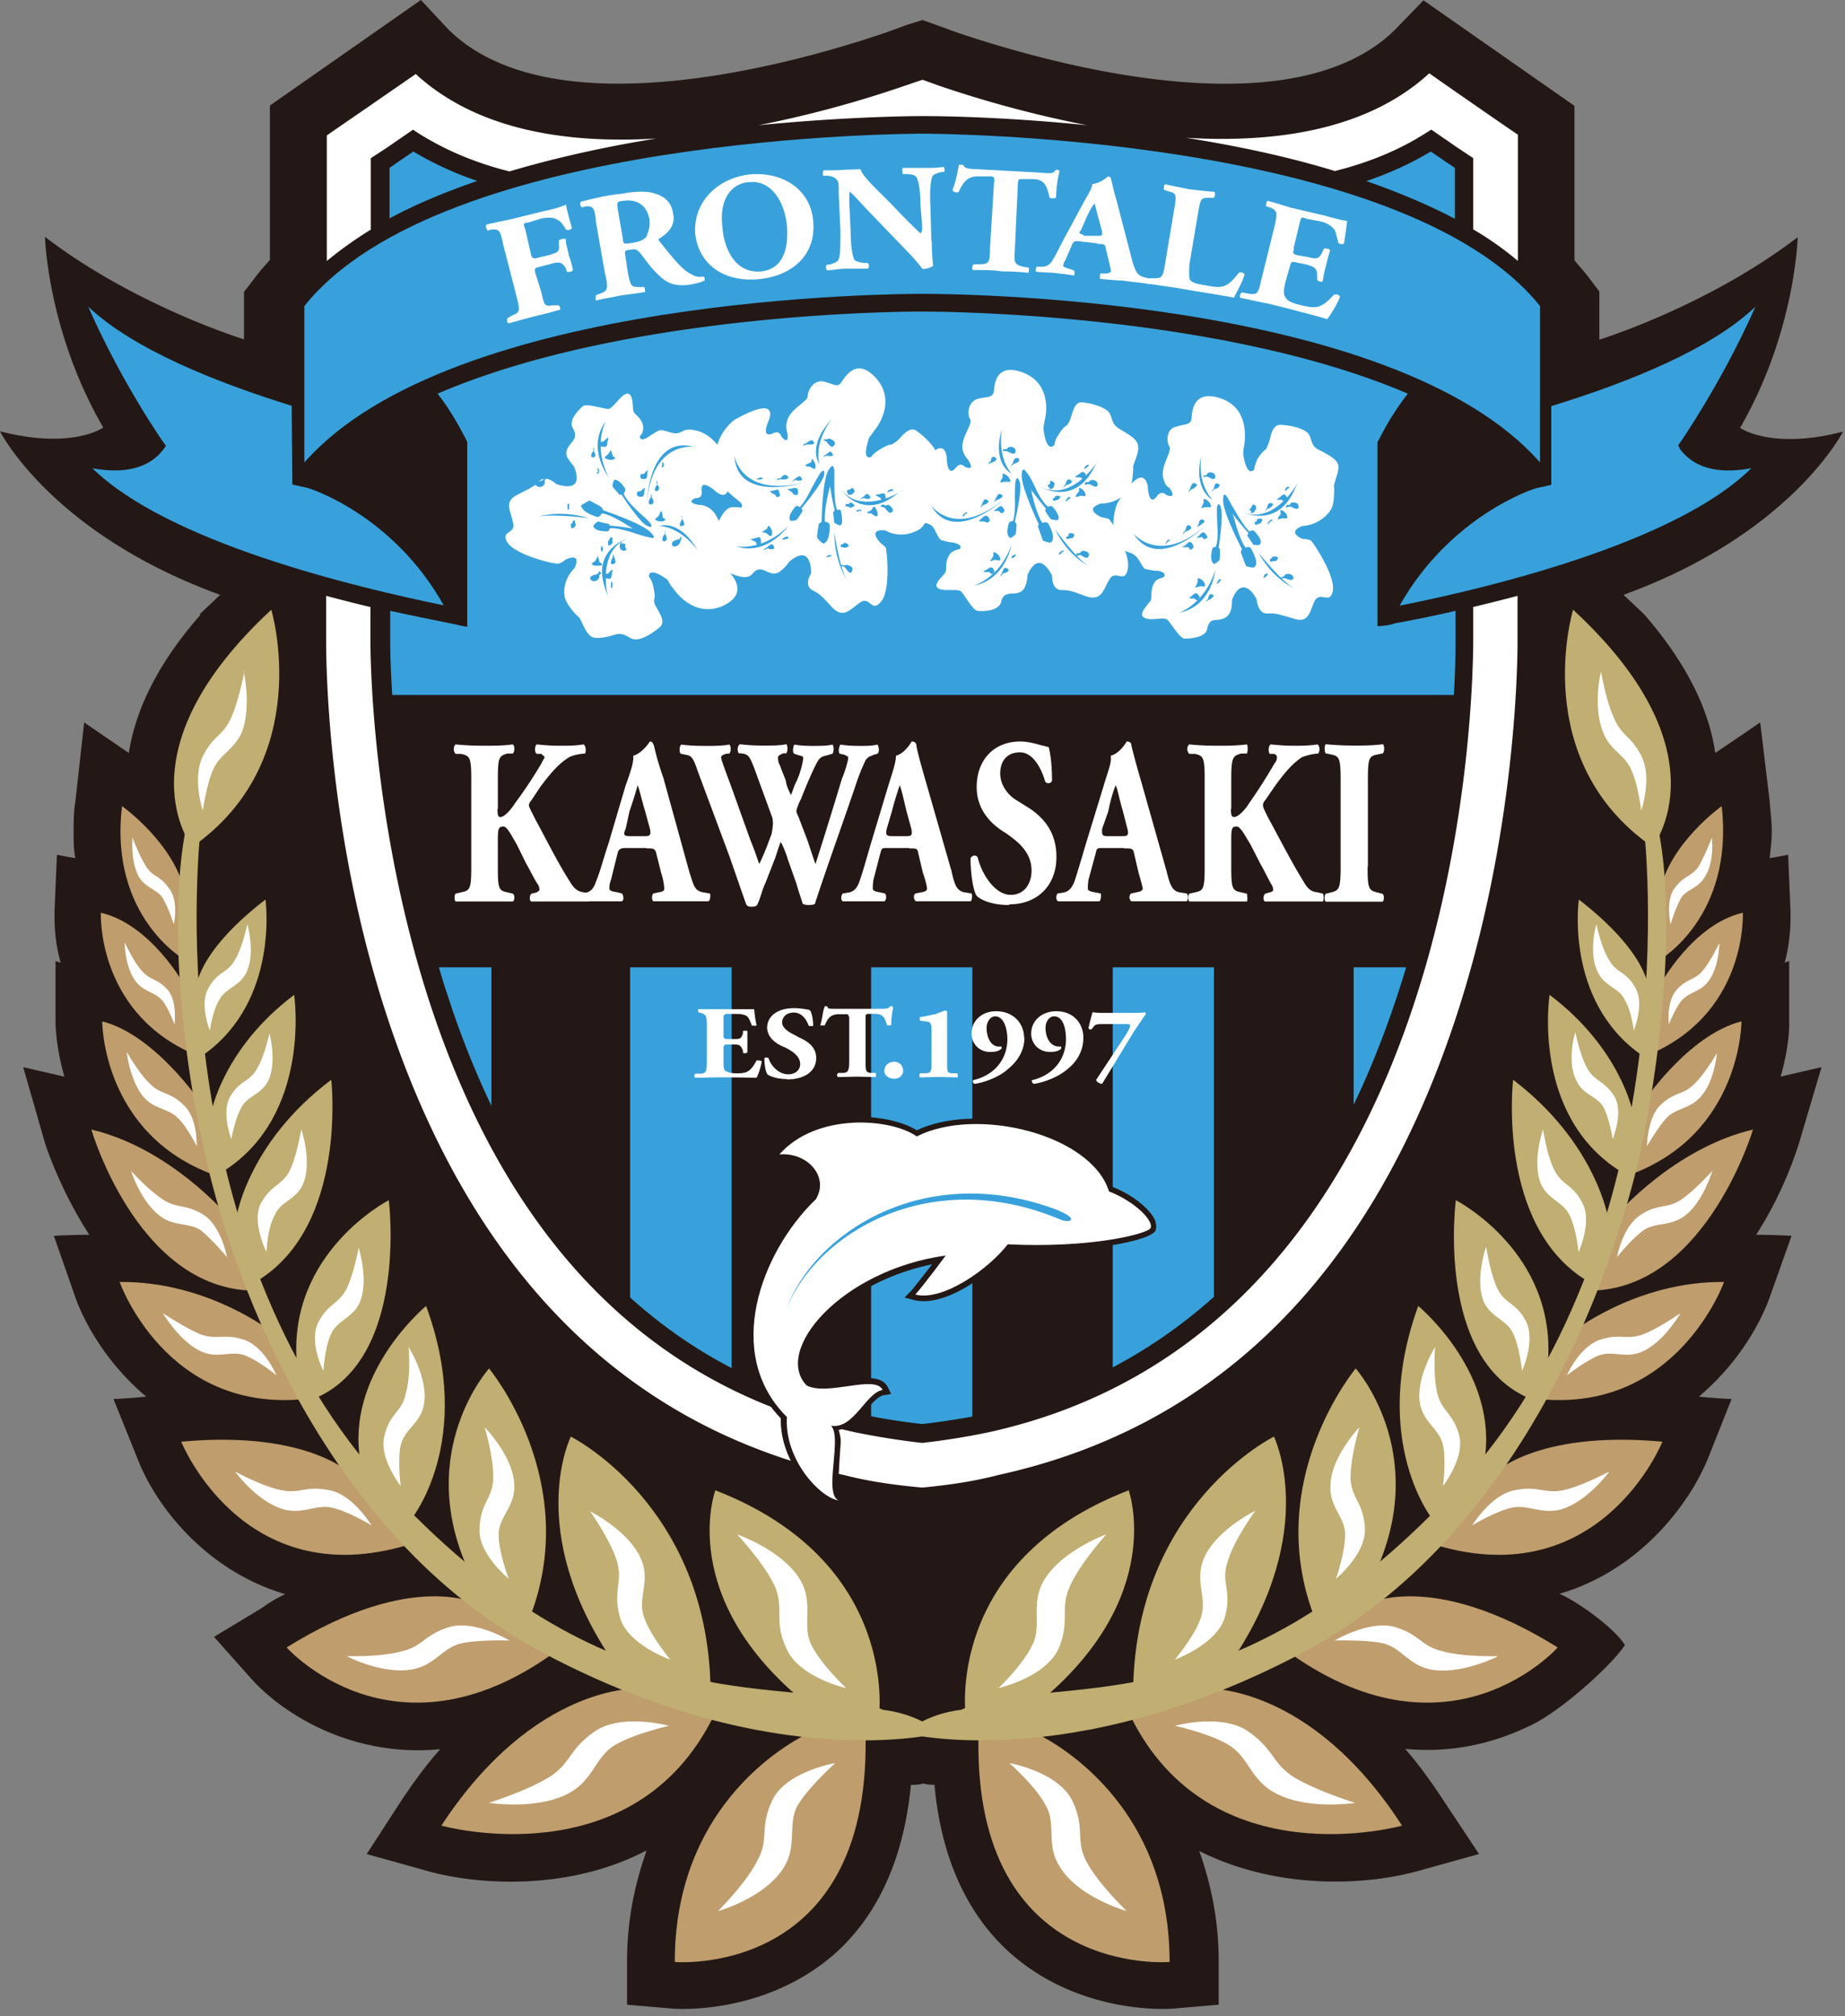
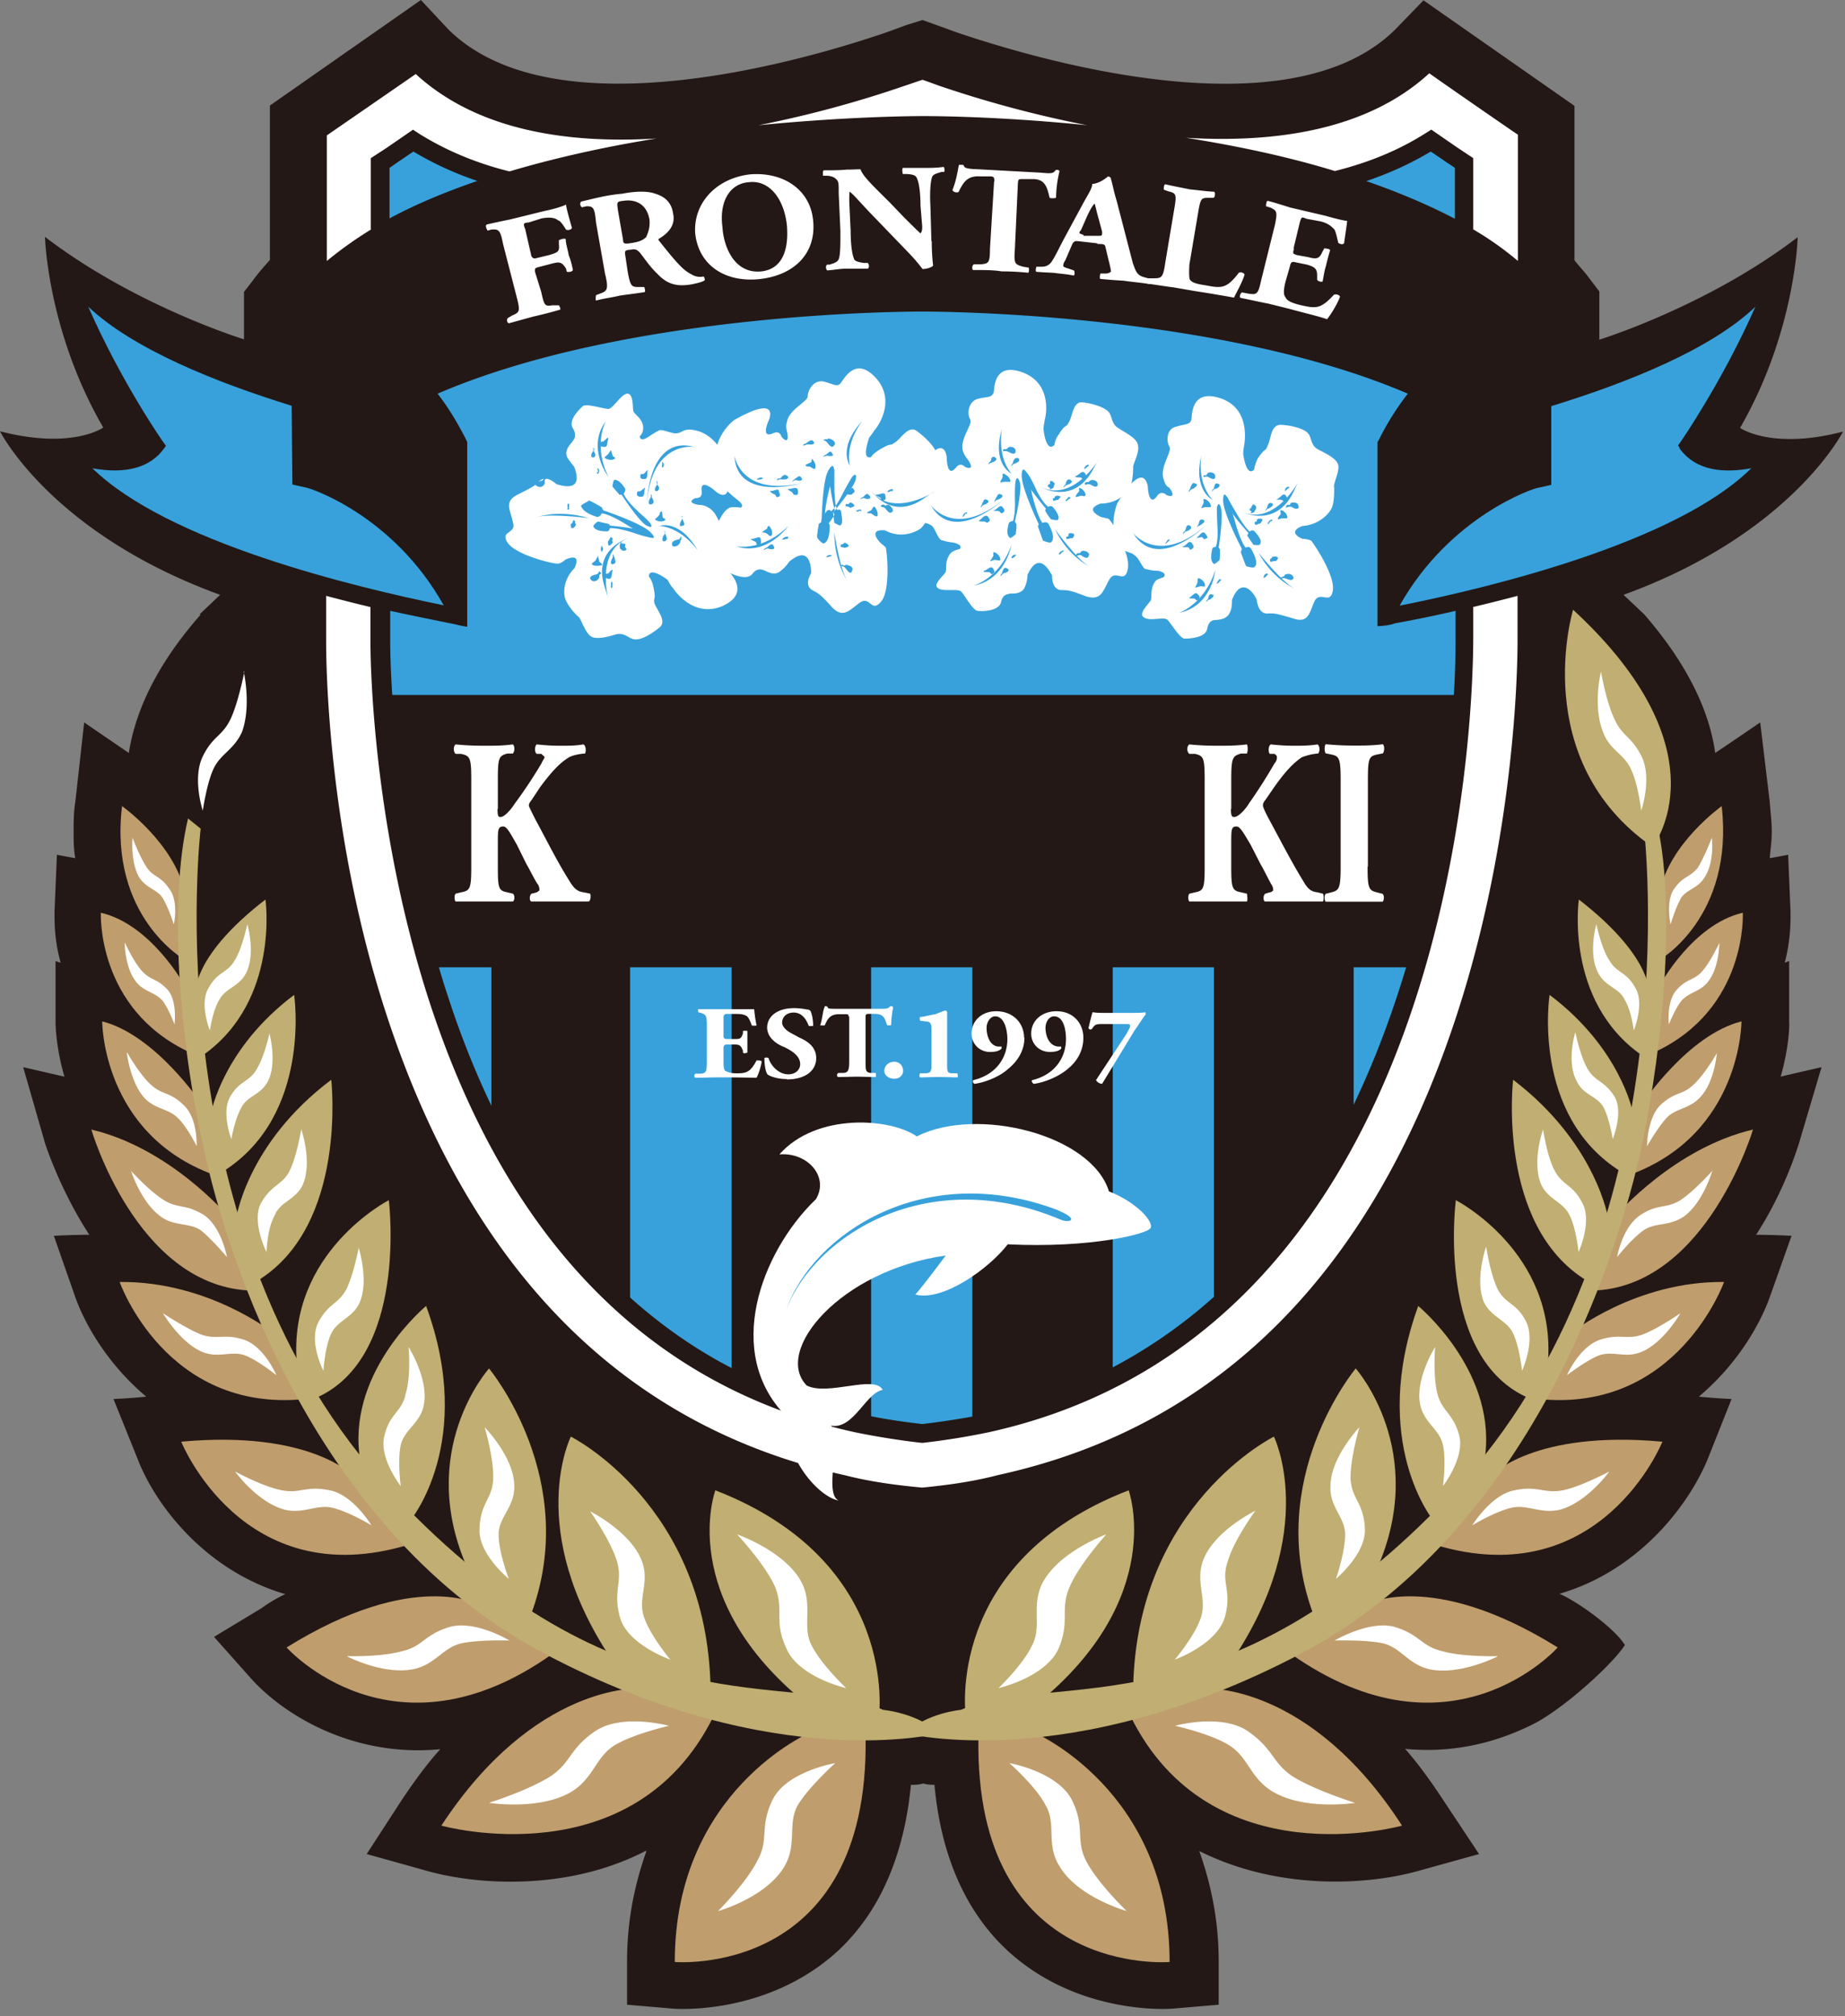
<svg xmlns="http://www.w3.org/2000/svg" width="119" height="130" viewBox="0 0 119 130" fill="none">
  <rect x="0" y="0" width="119" height="130" fill="#808080" stroke="none" />
  <path d="M58.754 115.089c-.44 4.551-2 8.205-4.747 10.743-4.572 4.158-10.507 3.72-10.75 3.676l-2.813-.24v-2.801c0-2.713.528-5.076 1.253-7.111h-.066c-4.945 2.56-10.704 2.21-13.98 1.313l-4-1.116 2.242-3.457c.835-1.247 1.649-2.363 2.506-3.304-5.737.547-10.177-2.297-12.2-4.551l-2.395-2.691 3.077-1.86a9.127 9.127 0 0 1 1.517-.897c-5.21-1.532-8.397-5.799-9.518-8.709l-1.56-3.872s1.099-.044 2.11-.154c-2.44-2.056-3.913-4.572-4.572-6.41l-1.385-3.96s1.121-.066 2.286-.066C3.913 76.777 3.01 74.02 2.923 73.78l-1.428-4.967s1.319.306 2.66.613c-.55-1.904-.572-3.326-.572-3.523v-3.939s.286.11.33.11c-.396-1.4-.396-2.582-.396-3.063v-.241l.154-3.654s.66.131 1.187.219c-.11-.547-.11-1.116-.11-1.707 0-.612 0-1.269.11-1.925l.571-5.12s1.627 1.116 2.88 1.969c.395-2.538 1.67-5.558 4.638-8.927h-.088l1.34-1.27C3.298 34.396 0 27.81 0 27.81c4.66 1.203 6.66-.241 6.66-.241-3.605-6.214-3.759-12.297-3.759-12.297 5.825 4.464 12.837 6.608 12.837 6.608v-3.063c.22-.263.726-.941.726-.941.307-.394.593-.722.945-1.116V6.805L27.146 0l1.78 1.904c6.902 6.804 23.366 1.86 28.268.175l1.253-.46 1.055-.328 2.242.81c4.923 1.662 21.32 6.607 28.223-.176L91.813.022l9.738 6.805v9.955c.285.372.637.722.923 1.116l.681.897v3.107s6.968-2.144 12.793-6.608c0 0-.132 6.083-3.715 12.297 0 0 2.022 1.444 6.638.24 0 0-3.319 6.586-14.155 10.525l1.341 1.269c2.945 3.391 4.22 6.41 4.572 8.927 1.275-.853 2.901-1.97 2.901-1.97l.616 5.12c.044.635.131 1.292.131 1.926 0 .635-.087 1.138-.131 1.707a45.574 45.574 0 0 0 1.187-.219l.153 3.654v.24c0 .482 0 1.663-.373 3.064.022 0 .285-.11.285-.11v3.939c.022.197 0 1.619-.549 3.523h-.022c1.319-.307 2.66-.613 2.66-.613l-1.473 4.967c-.088.24-.901 2.997-2.748 5.842 1.121 0 2.286.065 2.286.065l-1.406 3.96c-.66 1.839-2.133 4.355-4.572 6.411 1.077.11 2.11.154 2.11.154l-1.539 3.872c-1.187 2.889-4.374 7.177-9.562 8.687 1.056.437 3.517 2.166 4.221 3.304-.77 1.203-3.737 3.916-5.737 5.01-1.912.985-4.792 2.035-8.44 1.685.813.919 1.626 2.035 2.461 3.304l2.308 3.479-4.022 1.116c-3.275.897-8.968 1.225-14.024-1.313.725 2.035 1.253 4.398 1.253 7.111v2.801l-2.814.24c-.264.044-6.176.482-10.748-3.676-2.77-2.538-4.352-6.192-4.77-10.743-.286 0-.528-.022-.703-.087a2.72 2.72 0 0 1-.748.087h-.066Z" fill="#231815" />
  <path d="M59.5 7.486c.462 0 4.836 0 10.617.59a73.811 73.811 0 0 1-9.584-2.56s-.769-.284-1.033-.371c-.351.109-1.077.371-1.099.371a72.489 72.489 0 0 1-9.473 2.56c5.759-.568 10.089-.59 10.594-.59H59.5Zm26.598 3.542c2.198-.547 4.154-1.357 5.869-2.45l.351-.22 1.649 1.138 1.055.7v4.595a20.394 20.394 0 0 1 2.88 2.035v-8.14c-.462-.305-5.078-3.5-5.716-3.96-3.978 3.655-9.89 4.508-15.694 4.158 3.165.503 6.462 1.181 9.606 2.144Zm-62.184 3.745V10.2l1.01-.657 1.715-1.181.33.219c1.736 1.094 3.693 1.925 5.89 2.472 3.1-.919 6.353-1.62 9.474-2.122-5.758.35-11.561-.525-15.518-4.158-.66.46-5.297 3.654-5.737 3.96v8.096a25.57 25.57 0 0 1 2.858-2.035l-.022-.021Zm71.108 24.349v1.991c0 4.53-.857 44.548-31.256 51.243a46.974 46.974 0 0 1-4.22.679h-.133a49.569 49.569 0 0 1-4.264-.679c-13.144-2.888-22.354-12.209-27.432-27.7-3.714-11.4-3.824-22.099-3.824-23.258v-2.254c-.924-.219-1.869-.46-2.858-.722v2.932c0 1.838.154 12.603 3.869 24.002 5.429 16.63 15.386 26.65 29.63 29.78 1.692.437 3.517.656 4.945.787 1.363-.132 3.166-.35 4.902-.81 14.222-3.107 24.2-13.128 29.608-29.757 3.715-11.421 3.89-22.186 3.89-24.002v-2.932c-.989.262-1.956.503-2.879.722l.022-.022Z" fill="#fff" />
  <path d="M90.694 62.375h-3.385v8.861c1.406-2.931 2.505-5.93 3.385-8.861ZM71.77 88.172a32.42 32.42 0 0 0 6.528-4.551V62.375h-6.529v25.797Zm-9.054-25.797h-6.529v28.947c1.078.22 2.177.372 3.298.504a54.84 54.84 0 0 0 3.23-.482V62.375Zm-31.042 0H28.31c.175.613.373 1.247.593 1.904a57.111 57.111 0 0 0 2.792 7.023v-8.927h-.022Zm8.966 21.289c2 1.794 4.177 3.326 6.55 4.551v-25.84h-6.55v21.29Zm-9.822-71.987a21.135 21.135 0 0 1-4.154-1.904c-.396.263-1.1.744-1.1.744s-.241.175-.439.307v3.26c1.736-.941 3.67-1.729 5.693-2.429v.022Zm63.02 2.429v-3.282c-.22-.153-.527-.35-.527-.35s-.66-.46-1.034-.7c-1.275.765-2.66 1.4-4.154 1.903 2.022.7 3.957 1.51 5.715 2.429ZM89.901 40.22c-.484.153-1.055.153-1.055.153v-11.86l.11-.196a17.412 17.412 0 0 1 1.846-2.932C78.515 20.112 60.25 20.09 59.524 20.09c-.858 0-19.014 0-31.3 5.295.703.897 1.296 1.903 1.824 2.932l.088.197v11.902c-.462-.065-.704-.153-1.078-.218-1.055-.22-2.395-.482-3.89-.81v1.991c0 .153 0 1.4.132 3.435h68.47c.11-1.794.11-3.085.11-3.72v-1.706c-1.495.35-2.836.613-3.935.81l-.044.021Z" fill="#38A1DB" />
-   <path d="M99.33 19.736v10.087C89.814 18.97 60.756 18.948 59.503 18.948c-1.253 0-30.334.022-39.873 10.875V19.736C28.53 8.6 59.194 8.621 59.502 8.621c.307 0 30.905 0 39.829 11.115Z" fill="#38A1DB" />
  <path d="m108.342 28.88-.11-.154.11-.153s2.703-3.873 4.879-8.796c-2.857 2.735-8.177 4.88-13.166 6.411v5.076s-.835.197-.88.197c-.175 0-5.626 1.773-8.902 7.593 5.847-1.16 17.849-4.07 22.684-8.862-1.67.307-3.538.241-4.637-1.29l.022-.023ZM5.933 30.17c4.88 4.792 16.815 7.658 22.684 8.862-3.253-5.82-8.638-7.57-8.88-7.593-.022 0-.88-.197-.88-.197l-.043-5.076c-4.946-1.531-10.221-3.654-13.123-6.389 2.176 4.945 4.858 8.774 4.902 8.818l.11.153-.11.153c-.901 1.27-2.506 1.685-4.66 1.291v-.022Z" fill="#38A1DB" />
  <path d="M84.012 34.747c-.374-.153-.857-.503 0-.831 1.23-.088 1.824-.985 1.89-1.182.154-.328.154-1.116.154-1.29-.11-.176.33-.963.264-1.423-.066-.46-.88-.81-1.319-1.05-.483-.263-.395-.788-.637-1.029-.22-.284-1.011-.503-1.693-.547-.725-.065-.681.92-.901 1.313-.154.46-.154.11-.66.875-.131.307-.197.504-.22.7-.417.416-.637-.503-.703-1.006 0-.262.044-.438.066-.59.044-.307.352-2.364-1.516-2.998-1.89-.635-1.847 1.006-1.89 1.356-.089.372-.44.285-1.034.482-.593.153-.593.984-.373 1.29.153.35-.682 1.335-.374 2.123.088.284.176.438.352.503.44.613.087.591-.176.482-.154-.154-.418-.241-.616.065-.55.744-.593-.612-.593-.612s-.132-1.16-1.055-.197c.088-.372.11-.876.11-1.05-.044-.154.44-.985.307-1.423-.044-.437-.813-.81-1.252-1.094-.484-.284-.396-.788-.638-1.05-.22-.263-.901-.525-1.626-.613-.682-.131-.682.854-.946 1.291-.198.394-.176 0-.681.832-.176.218-.22.481-.242.612-.44.46-.66-.503-.703-1.028 0-.24.066-.416.066-.547.11-.328.483-2.363-1.385-3.085-1.847-.7-1.847.919-1.89 1.247-.11.416-.484.285-1.078.46-.571.196-.659.962-.44 1.312.177.328-.724 1.291-.46 2.079.11.284.22.394.329.547.396.59.044.547-.198.438-.176-.154-.373-.241-.593.043-.594.722-.594-.656-.594-.656s-.066-.941-.747-.46c-.154-.35-.66-.853-1.187-1.247-.55-.394-1.033.525-1.407.744-.395.285-.154-.044-.989.46-.286.175-.483.35-.55.481-.549.153-.285-.722-.131-1.247.132-.175.263-.328.33-.46.22-.218 1.428-1.903.131-3.37-1.319-1.465-2.044 0-2.308.329-.22.263-.527 0-1.12-.131-.66-.088-.99.612-.99.963 0 .35-1.23.853-1.34 1.662-.089.263-.023.482.021.679.132.722-.198.481-.373.262-.066-.219-.22-.372-.55-.219-.835.372-.264-.853-.264-.853s.77-1.707-2.242 0c0 0-.813.613-1.077 1.597-.33-.415-.835-.853-1.56-.962-.66-.11-.704.218-1.143.218-.308 0-.924-.306-1.077-.175-.022 0-.33.175-.66.394-.418.285-.55.153-.571-.022.198-.197.241-.415.22-.656-.066-.503-.55-.766-.616-.94-.088-.154.044-1.204-.44-1.16-.417.109-.9.984-1.187.984-.307 0-1.428-.372-1.648-.175-.22.197-.967.919-.638 1.422.286.503.066.722-.044.875-.065.132-.527.482-.33.985.089.153.265.394.462.634.572 1.532-.55 1.291-1.143 1.116-.505-.437-.835-.437-1.12-.197-.286.307-.374.35-1.364.854-.945.46-.483 1.006-.33 1.794.243.788-.878.525-.329 1.335.55.787 2.924 1.356 3.21 1.334.175 0 .373-.13.505-.262.417-.175.967-.306.593.547-.879.875-.681 1.925-.55 2.1.133.35.66.963.814 1.05.132.11.396.941.747 1.226.352.284 1.187.044 1.693-.11.55-.109.813.307 1.165.329.396.065 1.077-.329 1.583-.744.55-.416-.154-1.138-.308-1.597-.066-.416.132-.132-.066-1.05a1.521 1.521 0 0 0-.286-.657c0-.57.813-.088 1.21.219.13.24.24.437.329.503.176.284 1.384 1.947 3.209 1.181 1.517-.7.88-1.663.505-2.122.374.175 1.078.438 1.407.066.352-.482.704-.263.836-.22.11.045.637.373 1.01 0 .176-.13.352-.305.55-.59 1.231-1.028 1.407.153 1.407.744-.33.59-.22.94.11 1.116.373.197.505.262 1.209 1.05.747.81 1.165.197 1.824-.262.681-.482.725.722 1.385-.088.593-.722.374-3.173.286-3.457-.066-.11-.264-.219-.396-.372-.286-.306-.55-.831.352-.744 1.099.59 2.044.044 2.242-.087.11-.066.22-.22.351-.394.154.044.308.087.462.218.176.198.396.854.593.898.11.021.33.109.77.153.505.131.505.284.396.416-.308.065-.55.196-.616.306-.352.46-.22.963-.286 1.138 0 .175-.879.81-.505 1.072.351.262 1.319 0 1.516.24.198.197.726 1.182 1.033 1.226.286.043 1.32.043 1.517-.525.11-.591.462-.526.594-.591.153 0 .747.065.945-.416a1.9 1.9 0 0 0 .176-.788c.659-1.444 1.296-.503 1.582.044 0 .678.286.941.616.941.44 0 .571.022 1.56.394 1.011.328 1.1-.35 1.517-1.072.396-.7.99.306 1.187-.657.066-.328 0-.766-.176-1.203.242.131.418.11.638.306.285.197.505.832.68.875.11 0 .353.11.814.11.484.11.484.284.352.416-.286.109-.484.153-.572.328-.285.416-.175.94-.241 1.137-.044.176-.858.876-.462 1.116.352.285 1.275-.043 1.517.154.22.197.791 1.181 1.099 1.225.241 0 1.34-.022 1.472-.613.11-.59.418-.59.594-.59.132-.022.703-.022.88-.504.109-.197.131-.481.131-.788.572-1.487 1.34-.568 1.583-.043.11.722.373.919.703.919.484-.022.572 0 1.627.306 1.033.372 1.077-.372 1.406-1.094.374-.722 1.033.284 1.187-.722.132-.985-1.23-2.998-1.407-3.195a1.549 1.549 0 0 0-.615-.109h.066Zm-36.246-2.013c-.286-.044-.55-.044-.703 0-.396.197-.572.657-.704.853-.154-.35-.352-.678-.66-.853-.307-.175-.483-.175-.615-.175-.747-.131-.461-.328-.242-.438.286 0 .44-.087.418-.437-.132-.94.901 0 .901 0s.572.525.77-.022c0 .022.022.066.044.066.044.021.241.24.593.503.418.328.308.46.198.503Zm23.739.722c-.132-.044-.308-.066-.527-.131-.352-.197-.88-.525 0-.853.593 0 1.033-.197 1.34-.416-.088.11-.154.24-.242.372 0 0-.285.656-.263 1.444a2.457 2.457 0 0 0-.308-.416Z" fill="#fff" />
  <path d="M34.597 31.337c-.198-.175.154-.306.374-.35.132-.065.132-.35.242-.218.044.065.11.065-.066.153-.066.131.066.131-.066.35-.11.153-.33.175-.484.044v.021Zm45.435 4.255.066-.197s-1.21-2.297-1.21-3.129c0-.744.286-.153.286-.153s.044.11.418 1.291c.418 1.575.747 1.904.747 1.904.264-.11.352.065.352.065.484.854.33 1.116.242 1.16-.044.153-.528-.022-.55-.022-.044-.022-.33-.853-.351-.897v-.022Z" fill="#38A1DB" />
  <path d="m80.475 34.499.044-.132s-1.341-1.466-1.517-2.1c-.132-.547.198-.153.198-.153s0 .065.527.94c.594 1.029.88 1.226.88 1.226.153-.153.285-.044.285-.044.506.547.462.744.374.853 0 .11-.374.044-.418.044 0 0-.352-.525-.417-.613l.044-.021Zm-1.785.949-.088-.153s.308-1.925.154-2.516c-.154-.569-.264-.066-.264-.066s-.022.066.022 1.072c.088 1.182-.11 1.488-.11 1.488-.22 0-.22.131-.22.131-.154.722 0 .854.11.963.044.022.33-.197.352-.24.044 0 .044-.657.044-.657v-.022Zm1.494-2.413s2.132 1.029 3.253-1.334c1.077-2.341-.66 2.363-3.253 1.334Zm-1.973-.798s-1.276-.612-.726-2.866c0 0-.33 1.707.726 2.866Zm-.445 1.653s-3.121 3.064-4.682.482c0 0 1.648 2.144 4.682-.481Zm5.714 4.048s-1.385-.59-2.308-2.297c0 0 1.495 1.881 2.308 2.297Zm-5.095-1.18s-.198 2.32-2.33 2.757c0 0 1.648-.57 2.33-2.757Z" fill="#38A1DB" />
  <path d="M83.768 32.646c0 .263-.286.154-.462.044-.154-.087-.374.11-.374 0 .088-.131 0-.131.22-.131.132 0 0-.131.198-.153.264-.022.396.065.396.24h.022Zm-.328 4.594c-.067.285-.374.11-.507.066-.154-.088-.33.065-.33-.066l.154-.066c.154 0 0-.13.242-.153.176-.065.418.066.418.219h.022Zm-5.055-6.517c0 .284-.286.131-.44.044-.176-.11-.33.065-.33-.044 0-.066 0-.066.154-.066.132-.065.044-.153.242-.197.176-.022.374.066.374.263Zm3.032 2.824s-.11.262-.198.218c-.044 0-.242.154-.286.022 0-.087-.044-.153.088-.153.11 0-.022-.131.11-.175.11-.044.308 0 .308.066l-.022.022Zm1.01 2.423c0 .11-.11.219-.22.219-.044-.044-.242.087-.286 0 0-.11-.044-.11.044-.175.132-.022 0-.088.132-.11.11-.043.33 0 .33.066Zm-1.497-3.038c0 .153-.33.197-.241.11.11-.11-.154-.11-.088-.197.088-.132.088-.044.11-.154.066-.087.066-.218.22-.13.132.13.088.196.066.284l-.066.087Zm2.007-.687c-.154.219-.154-.022-.33-.022-.132 0-.396 0-.22-.044.22-.11.374-.438.55-.219.154.22.088.263 0 .285Zm-5.607 6.392c-.198.197-.198-.066-.352-.044-.198 0-.374 0-.22-.088.176-.109.352-.372.484-.196.198.197.132.24.088.306v.022Zm-.398-3.282c-.264.24-.176-.066-.308-.066-.286 0-.484 0-.286-.066.198-.065.33-.415.528-.218.154.218.132.284.088.328l-.022.022Zm.881-.656c-.176.197-.176-.066-.33-.066-.22.066-.44.066-.242 0 .154-.131.308-.438.484-.24.198.24.154.24.11.328l-.022-.022Zm5.337-3.283c0 .132 0 0-.11.11-.131.13-.197.218-.153.065 0-.087.088-.197.175-.197.067 0 .088-.043.067 0l.021.022Zm-7.712 3.391c-.044.153 0-.022-.088.11-.11.109-.242.218-.176.109.066-.11.154-.24.198-.24.044 0 .11 0 .088.021h-.022Zm6.618-1.26c-.066.153 0 0-.132.088-.11.153-.176.262-.154.109.044-.11.154-.219.198-.219.044 0 .11-.065.088 0v.022Zm-3.296 3.844c-.067.132 0-.043-.11.132-.11.13-.242.153-.154.065.022-.11.154-.24.154-.24.087 0 .11 0 .11.043Zm3.007-.351c-.044.131 0-.044-.11.131-.066.066-.176.153-.154.022.022-.11.11-.197.154-.197.088 0 .11-.066.11.044Zm.243-4.614c.242.131-.044.284-.198.372-.176 0-.198.306-.176.131 0-.175.044-.066.088-.197.044-.175.088-.35.286-.284v-.022Zm-3.802 5.907c.176.066-.044.241-.176.329-.198 0-.242.284-.22.109 0-.153.044 0 .11-.175.022-.175.11-.372.286-.24v-.023Zm-.591-4.792c.198.088-.11.263-.242.35-.154 0-.22.307-.154.132 0-.154.022-.066.088-.241.044-.175.066-.35.33-.263l-.022.022Zm-.859.372c.22.13-.088.306-.242.35-.176.022-.22.328-.198.131 0-.175.088-.066.132-.197.066-.175.066-.416.308-.306v.022Zm.352-2.737c.22.088 0 .24-.175.35-.176 0-.286.329-.264.132.088-.154.088-.11.11-.241.088-.153.132-.35.308-.24h.022Zm1.49.024c.199.13-.087.306-.22.328-.175 0-.219.328-.197.13.022-.152.022-.065.11-.152.044-.175.044-.416.286-.307h.022Zm3.828 2.204c.066-.175.176-.175.176-.306s-.11-.285.154-.153c.242.153.33.437.242.481h-.352s-.286.131-.22 0v-.022Zm-5.32 4.426c.11-.196.132-.24.132-.35 0-.13-.022-.284.22-.13.22.13.33.415.22.48-.066 0-.22-.065-.352 0-.11.022-.308.11-.22 0Zm.392-5.122c.11-.22.133-.263.133-.35 0-.11-.088-.263.176-.132.242.132.374.46.242.482-.022 0-.242-.022-.374 0-.066 0-.242.131-.176 0Zm-38.685-.001.088.197s2.484.831 3.034 1.4c.593.591-.11.329-.11.329s-.11 0-1.187-.657c-1.341-.875-1.825-.875-1.825-.875-.153.306-.351.219-.351.219-.88-.285-.923-.591-.99-.678 0-.132.484-.285.506-.373.066 0 .813.416.813.438h.022Z" fill="#38A1DB" />
  <path d="m39.261 33.782.088.11s1.979.174 2.484.459c.528.35 0 .263 0 .263s-.044.065-.99-.263c-1.164-.372-1.516-.285-1.516-.285-.044.22-.176.197-.176.197-.703 0-.813-.197-.879-.306-.044-.066.242-.328.308-.328 0 0 .637.153.681.153Zm.657-1.882h.175s1.1 1.707 1.605 1.991c.528.263.242-.153.242-.153s-.044-.11-.725-.7c-.88-.81-.99-1.203-.99-1.203.132-.175.11-.307.11-.307-.373-.612-.66-.59-.681-.59-.11 0-.154.415-.154.415 0 .044.44.525.44.525l-.022.022Zm.615 2.803s-2.33.656-1.539 3.129c.835 2.472-1.121-2.144 1.539-3.129Zm2-.796s1.319-.46 2.484 1.619c0 0-.945-1.466-2.484-1.62Zm-.81-1.505s.11-4.376 3.055-3.588c0 0-2.704-.416-3.055 3.588Zm-7.016.921s1.385-.481 3.275.087c0 0-2.396-.306-3.275-.087Zm4.553-2.543s-1.474-1.903-.177-3.632c0 0-.88 1.532.176 3.633Z" fill="#38A1DB" />
  <path d="M38.117 37.393c-.176-.219.132-.306.33-.35.22-.044.154-.284.242-.175.088.088.132.088 0 .175-.11.131.044.131-.11.306-.11.132-.308.197-.462.044Zm5.253-2.209c-.132-.263.176-.35.352-.394.22 0 .132-.285.22-.175v.175c-.132.131 0 .131-.132.284-.11.154-.352.22-.462.11h.022Zm-4.112 0s-.11-.263 0-.328c.044-.022.088-.22.154-.22.088.066.132.066.088.154-.066.131.088.131 0 .219-.066.11-.198.197-.242.175ZM36.84 34.04s-.066-.263 0-.263c.11-.022.11-.262.176-.24.066.065.11.065.066.153 0 .087.132.087.022.218-.022.088-.176.197-.264.132Zm3.142 1.231c-.066-.13.132-.415.11-.284 0 .131.154 0 .242.11.022.13-.066.087 0 .196.044.066.154.175-.066.219-.176 0-.176-.066-.286-.153v-.088ZM38.97 37.17c0-.307.155-.088.287-.22.132-.153.286-.328.242-.109-.066.175 0 .503-.242.482-.264-.044-.264-.088-.286-.154Zm-.262-8.51c-.044-.263.132-.11.264-.241.154-.132.264-.285.264-.11-.11.219 0 .547-.286.503-.265 0-.265-.109-.265-.153h.023Zm2.592 2.056c0-.263.133-.066.265-.197.132-.153.264-.306.198-.11-.044.154.044.482-.198.482-.264 0-.264-.066-.264-.197v.022Zm-.218 1.146c0-.306.154-.087.286-.24.154-.088.286-.285.22-.088-.044.153 0 .503-.22.503-.286 0-.286-.131-.286-.175Zm-1.67 6.014c-.066-.11 0 .022 0-.131-.022-.154 0-.285.088-.197v.306c-.066.066-.066.11-.088.022Zm3.295-7.75c-.066-.131 0 0 0-.153 0-.131 0-.285.044-.153.088.065.088.262.022.284-.022 0-.066.11-.066 0v.022Zm-3.951 5.383s.044.065 0-.066c0-.175.044-.328.066-.219.088.088.088.285.022.285-.022.065-.022.131-.088 0Zm-.27-5.006c0-.132.088.043.088-.132-.088-.13 0-.262 0-.175.088.11.088.241.044.285-.044.065-.044.131-.11.022h-.022Zm-1.912 2.313s.044.022.044-.088c-.044-.175 0-.328.088-.219v.307s-.066.11-.132 0Zm3.013 3.546c-.286.11-.176-.24-.088-.372.088-.175-.066-.394.044-.219.11.11 0 .022.11.22 0 .13.132.306-.066.371Zm-1.275-6.869c-.264.044-.198-.24-.066-.372.066-.153-.044-.415 0-.262.154.131 0 .11.066.262.088.132.154.263 0 .372Zm3.716 3.022c-.264.088-.198-.262-.088-.394.11-.109-.044-.35.088-.196.044.13-.044.109.044.196.066.132.176.307-.044.394Zm.354-.858c-.22.088-.154-.24 0-.394 0-.131-.11-.35 0-.219.066.132 0 .088.022.22.131.152.153.284 0 .393h-.023Zm1.582 2.255c-.198.088-.11-.219 0-.372.11-.131 0-.416 0-.219.11.132 0 .088.087.22.044.152.22.35-.087.371Zm-1.077.983c-.242.087-.176-.285-.044-.416.11-.131-.066-.372.044-.219.066.132-.044.066.044.219.044.131.176.328-.044.416Zm-4.309 1.03c.088.219.044.284.11.328.132.087.264.197 0 .219-.264.044-.55-.022-.506-.131.044-.088.242-.154.264-.263.044-.11.154-.306.154-.175l-.022.022Zm.857-6.804c.066.175.066.263.11.306.11.088.264.11-.044.22-.242.043-.528-.11-.506-.154.11-.131.198-.153.264-.263.088-.109.154-.284.176-.13v.021Zm3.272 3.923c.044.24 0 .284.066.35.088.043.286.13-.022.218-.22.066-.528-.087-.506-.13.11-.088.198-.176.286-.285.022-.132.088-.285.176-.175v.022Zm10.13.716.154-.11s.044-2.604.418-3.282c.396-.722.396 0 .396 0s0 .022-.352 1.313c-.352 1.466-.242 1.969-.242 1.969.308 0 .308.262.308.262 0 .92-.264 1.072-.352 1.116-.132.088-.462-.328-.462-.394-.044 0 .11-.831.11-.875h.022Z" fill="#38A1DB" />
-   <path d="m53.748 33.035.088-.13s-.484-1.97-.286-2.539c.132-.547.264-.022.264-.022v1.007c0 1.181.175 1.531.175 1.531.22-.065.242.044.242.044.154.744.066.853 0 .94-.066.067-.395-.152-.418-.152 0-.044-.088-.7-.088-.7l.023.021Zm-1.981-.108-.066-.153s1.297-1.532 1.45-2.123c.089-.569-.241-.153-.241-.153s-.044.044-.528.92c-.505 1.05-.813 1.29-.813 1.29-.154-.175-.286-.022-.286-.022-.44.547-.373.722-.33.853 0 .11.396 0 .396 0 .044 0 .418-.568.418-.59v-.022Zm2.438-1.396s1.319 1.991 3.43.482c2.131-1.51-1.693 1.772-3.43-.482Zm-1.366-1.623s-.836-1.116.814-2.889c0 0-1.144 1.379-.814 2.889ZM51.7 31.165s-4.199 1.226-4.33-1.794c0 0 .35 2.648 4.33 1.794Zm2.969 6.314s-.858-1.203-.858-3.15c0 0 .352 2.406.858 3.15Zm-3.827-3.565s-1.363 1.97-3.364 1.313c0 0 1.715.35 3.364-1.313Z" fill="#38A1DB" />
+   <path d="m53.748 33.035.088-.13s-.484-1.97-.286-2.539c.132-.547.264-.022.264-.022v1.007c0 1.181.175 1.531.175 1.531.22-.065.242.044.242.044.154.744.066.853 0 .94-.066.067-.395-.152-.418-.152 0-.044-.088-.7-.088-.7l.023.021Zs1.297-1.532 1.45-2.123c.089-.569-.241-.153-.241-.153s-.044.044-.528.92c-.505 1.05-.813 1.29-.813 1.29-.154-.175-.286-.022-.286-.022-.44.547-.373.722-.33.853 0 .11.396 0 .396 0 .044 0 .418-.568.418-.59v-.022Zm2.438-1.396s1.319 1.991 3.43.482c2.131-1.51-1.693 1.772-3.43-.482Zm-1.366-1.623s-.836-1.116.814-2.889c0 0-1.144 1.379-.814 2.889ZM51.7 31.165s-4.199 1.226-4.33-1.794c0 0 .35 2.648 4.33 1.794Zm2.969 6.314s-.858-1.203-.858-3.15c0 0 .352 2.406.858 3.15Zm-3.827-3.565s-1.363 1.97-3.364 1.313c0 0 1.715.35 3.364-1.313Z" fill="#38A1DB" />
  <path d="M57.594 32.951c-.198.263-.352 0-.484-.153-.11-.153-.352-.066-.286-.197.066-.044.066-.088.22-.044.132.131.088-.044.264 0 .176.088.33.285.264.416l.022-.022Zm-2.64 3.889c-.11.24-.286-.044-.44-.22-.088-.13-.286-.108-.264-.13.044-.088.095-.095.154-.022.132.022.132-.11.33 0 .198.022.33.197.198.372h.022Zm-1.144-8.135c-.155.263-.353-.043-.463-.175-.132-.175-.308-.11-.22-.175l.154-.044c.132.088.066-.109.286 0 .242.088.352.263.242.394Zm1.273 3.938s-.22.153-.308.066c-.044-.066-.242-.022-.242-.11.022-.087 0-.131.154-.087.11 0 .066-.11.176-.11.11.022.264.154.242.241h-.022Zm-.346 2.583s-.22.13-.308.087c-.044-.044-.242 0-.198-.087 0-.11 0-.132.11-.132.088 0 .044-.11.176-.087.132.044.242.153.22.219Zm.17-3.328s-.395 0-.241-.044c.11 0-.132-.175 0-.24.088-.066.088 0 .176-.066.044-.022.132-.175.22 0 .132.197 0 .197-.088.306l-.088.066.021-.022Zm2.133.349c-.287.11-.155-.131-.309-.175-.132-.066-.352-.175-.198-.175.22 0 .55-.219.572.065.044.263 0 .263-.088.285h.022Zm-8.086 2.868c-.242.088-.088-.13-.264-.196-.176-.088-.374-.175-.176-.175s.55-.241.55.043c.066.285 0 .285-.11.328Zm1.271-3.083c-.242.088-.11-.131-.33-.175-.154-.087-.33-.24-.154-.197.22 0 .506-.24.506.066.132.24 0 .284-.022.306Zm1.123-.129c-.242.066-.154-.153-.352-.219-.066-.065-.308-.153-.132-.153.242 0 .506-.175.594.044.044.284 0 .306-.088.35l-.022-.022Zm6.242-.24c-.11.087.023-.044-.131 0-.154.087-.286.087-.198 0a.554.554 0 0 1 .308-.132c0 .066.066 0 0 .11l.022.022Zm-8.398-.794c-.11.044 0-.022-.132.044-.154 0-.286.043-.22-.044a.915.915 0 0 1 .264-.088c.066.044.154.044.066.088h.022Zm6.378 2.058c-.11.11.022 0-.11 0-.177.088-.244.088-.221 0 .11-.044.22-.11.287-.044.022 0 .088 0 .022.022l.022.022Zm-4.747 1.813c-.11.044 0-.021-.154.023-.132.043-.264.043-.198 0a.353.353 0 0 1 .308-.154c.022 0 .11 0 .022.11l.022.022Zm2.811 1.073c-.088.131.022 0-.088.065-.198.066-.308.066-.22 0 .022-.065.22-.109.242-.087.066 0 .11 0 .066.022Zm2.46-3.851c.154.218-.175.262-.351.153-.154 0-.352.153-.242.065.11-.153.088-.065.198-.153.132-.131.22-.284.373-.065h.022Zm-6.197 3.262c.176.219-.198.219-.33.153-.176-.043-.374.197-.286.044.132-.153.11-.044.22-.153.132-.11.286-.284.396-.066v.022Zm1.801-4.398c.132.197-.198.197-.33.132-.154-.022-.374.197-.264.065.154-.153.11-.065.176-.153.154-.088.286-.284.418-.044Zm-.9-.133c.154.22-.22.241-.396.22-.154-.045-.33.13-.286 0 .132-.132.132 0 .242-.088.11-.154.264-.285.418-.132h.022Zm1.673-2.213c.154.197-.197.197-.351.176-.176 0-.352.153-.308.021.154-.13.132-.021.22-.13.154-.088.33-.263.44-.066Zm1.206.773c.176.175-.132.175-.33.13-.154 0-.352.176-.22.045.088-.154.088-.044.198-.154.132-.087.22-.262.352-.043v.021Zm2.263 3.783c.242-.132.287-.132.309-.241.066-.066.131-.24.241 0 .154.24.154.503.044.503-.131-.022-.285-.153-.352-.197-.11 0-.285 0-.242-.044v-.021Zm-6.745 1.247c.198-.153.22-.153.286-.197 0-.109.088-.284.22-.043.154.218.11.525 0 .525-.088 0-.22-.175-.308-.197-.11-.044-.33-.044-.198-.088Zm2.768-4.308c.242-.132.286-.11.374-.197 0-.11 0-.285.154-.044.176.24.11.547.022.503-.066 0-.176-.11-.308-.153-.088 0-.286 0-.242-.11Zm14.947 4.027.088-.197s-1.1-2.298-1.1-3.129c0-.788.352-.153.352-.153s.088.044.308 1.313c.373 1.553.681 1.881.681 1.881.286-.11.374.044.374.044.462.831.286 1.094.198 1.182-.044.13-.55-.088-.55-.088 0-.066-.307-.831-.307-.919l-.044.066Z" fill="#38A1DB" />
  <path d="m67.392 32.946.066-.153s-1.319-1.531-1.45-2.122c-.089-.57.24-.153.24-.153s.089 0 .506.875c.484 1.072.858 1.29.858 1.29a.235.235 0 0 1 .285 0c.462.548.396.745.352.81 0 .11-.395 0-.44 0-.043 0-.395-.503-.395-.59l-.022.043Zm-1.846.834-.088-.153s.462-1.903.33-2.494c-.198-.613-.286-.088-.286-.088s-.044.088-.044 1.05c.044 1.204-.132 1.51-.132 1.51-.22 0-.264.154-.264.154-.198.7 0 .831.066.919.066.065.33-.197.374-.22.022 0 .088-.678.044-.7v.022Zm1.606-2.36s2.088 1.181 3.341-1.138c1.187-2.32-.703 2.341-3.34 1.138Zm-1.91-.876s-1.298-.634-.616-2.888c0 0-.352 1.729.616 2.888Zm-.532 1.686s-3.21 2.954-4.683.329c0 0 1.517 2.231 4.682-.328Zm5.537 4.288s-1.34-.635-2.198-2.385c0 0 1.429 1.969 2.198 2.385Zm-5.006-1.401s-.373 2.276-2.462 2.648c0 0 1.715-.46 2.462-2.648Z" fill="#38A1DB" />
  <path d="M70.8 31.236c0 .263-.307.11-.483 0-.198-.066-.352.11-.352-.044 0-.073.073-.11.22-.11.11 0 0-.065.22-.13.22-.022.396.109.396.284Zm-.572 4.564c-.043.306-.33.131-.505 0-.132-.044-.33.11-.33 0 .088-.11 0-.131.22-.131.132 0 0-.088.22-.153.264 0 .418.13.418.284h-.023Zm-4.725-6.681c-.044.262-.308.087-.506 0-.154-.088-.308.022-.308-.066 0-.087 0-.087.154-.087s.11-.11.286-.154c.198 0 .396.066.374.307Zm2.9 2.917s-.132.197-.176.197c-.132 0-.308.131-.308 0 0-.044-.044-.11.044-.11.132-.022 0-.087.132-.131.132-.066.308 0 .308.066v-.022Zm.881 2.469c0 .132-.154.241-.175.197-.132 0-.308.11-.33.022 0-.11-.044-.11.088-.131.087-.022 0-.131.087-.197.155-.044.33 0 .33.088v.021Zm-1.321-3.092c-.044.11-.374.197-.242.11.066-.11-.22-.11-.132-.24.066-.088.132 0 .132-.132 0-.088 0-.219.198-.088.154.132.11.154.044.285v.087-.022Zm2.005-.564c-.154.174-.132-.066-.33-.066-.132 0-.395 0-.242-.088.22-.087.396-.393.572-.197.154.22.11.285 0 .35Zm-5.892 6.106c-.154.197-.154-.066-.308-.066-.22 0-.418 0-.286-.087.198-.044.396-.328.55-.175.154.219.11.262.044.328Zm-.308-3.327c-.132.175-.132 0-.33 0-.176 0-.418 0-.242-.088.154-.13.374-.437.55-.197.154.22.088.285 0 .307l.022-.022Zm.946-.59c-.176.175-.176-.088-.352-.088-.175 0-.417 0-.22-.043.199-.11.374-.416.528-.197.176.197.11.24.044.328Zm5.514-3.042c-.044.132 0 0-.132.132-.11.109-.176.175-.154.065 0-.087.132-.219.22-.219 0 0 .066-.065.044 0l.022.022ZM62.362 33.1c0 .13 0-.044-.11.043-.044.132-.198.263-.154.132.044-.154.154-.22.176-.22.088 0 .11-.087.088.045Zm6.681-.984c-.066.11 0-.022-.132.088-.088.087-.198.175-.176.066.044-.066.176-.22.176-.22.088 0 .132 0 .132.088v-.022Zm-3.519 3.679c-.022.132 0-.021-.066.088-.11.11-.22.153-.22.066.066-.132.11-.175.22-.175.066 0 .088-.066.066.021Zm3.077-.285c-.066.153 0 0-.132.13-.066.132-.242.154-.154.045 0-.066.154-.175.22-.175 0 0 .088-.066.066 0Zm.442-4.553c.242.11-.066.285-.22.307-.176.066-.264.284-.22.153.044-.175.044-.044.132-.219.044-.153.088-.35.308-.262v.021Zm-4.089 5.694c.243.11 0 .285-.197.307-.154.043-.242.328-.22.13.066-.152.087-.043.11-.196.043-.131.11-.372.307-.24Zm-.352-4.755c.176.11-.088.285-.264.328-.176.022-.22.285-.198.132.022-.175.044-.088.11-.263.088-.11.088-.328.352-.197Zm-.944.327c.242.132-.022.285-.198.328-.132.044-.242.285-.198.132.044-.175.066-.044.088-.22.088-.108.088-.35.286-.24h.022Zm.527-2.733c.22.153-.044.285-.242.35-.176 0-.198.263-.176.066 0-.11.044-.044.154-.219 0-.153.088-.306.264-.197Zm1.469.044c.242.153-.066.328-.197.35-.198.066-.286.328-.22.153 0-.175.088-.065.088-.197.043-.175.132-.35.33-.306Zm3.737 2.434c.11-.22.22-.241.22-.35 0-.088-.11-.241.176-.088.176.153.308.394.176.46-.022.043-.176-.066-.33 0-.132.043-.308.109-.242 0v-.022Zm-5.472 4.135c.088-.197.154-.197.154-.306 0-.11-.066-.285.176-.131.22.13.352.437.22.48-.066 0-.22-.043-.352-.043-.132.044-.308.153-.22 0h.022Zm.595-5.051c.11-.197.154-.22.154-.35 0-.088-.044-.263.198-.088.264.131.352.438.264.46-.11 0-.264-.022-.396 0-.088 0-.242.087-.198 0l-.022-.022Z" fill="#38A1DB" />
-   <path d="m49.964 74.195-.616.7.945-.11c.836-.065 1.627.285 2 .898.132.218.198.46.198.7 0 .24-.088.503-.242.744-2.417 2.34-4.022 5.82-4.044 8.861v.066c0 2.1.725 3.916 2.154 5.404v.132c0 2.713 2.198 5.185 3.649 5.47l.22.043.11-.175.11-.328v-.153l-.198-.088c-.044 0-.176-.13-.176-.831l.066-1.27.088-1.29c0-.285-.066-.525-.132-.766.77-.131 1.363-.81 1.78-1.29.396-.46.77-.876 1.1-.942l.285-.043.22-.044-.22-.438c-.396-.766-1.473-.612-2.638-.437-.813.109-1.824.262-2.373 0-.264-.285-.396-.657-.396-1.094 0-.285.044-.591.154-.876.725-2.056 3.78-4.616 8.11-5.513-.417.547-1.01 1.29-1.34 1.706 0 0-.11.088-.242.241l-.198.197.594.153c1.934.525 4.88-1.575 6.22-3.216 5.012.219 9.078-.591 9.386-1.27l.044-.262-.066-.35c-.264-.635-1.231-1.575-2.748-2.188-.483-1.379-1.802-2.582-3.736-3.413-2.946-1.226-6.573-1.335-8.902-.241-1.869-1.16-6.639-1.532-9.145 1.313h-.021Z" fill="#231815" />
  <path d="M52.6 77.37c.924-1.466-.505-3.085-2.33-2.932 2.397-2.713 7.188-2.34 8.859-1.16 3.89-1.969 11.276-.109 12.397 3.545 1.737.679 2.901 1.926 2.682 2.363-.176.372-3.825 1.313-9.21 1.05-1.253 1.62-4.22 3.698-5.957 3.239.616-.7 1.956-2.516 1.956-2.516-6.748.94-11.144 6.126-8.968 8.38 1.363.7 4.396-.722 4.902.284-1.21.219-2 3.02-3.759 2.166 1.56-.131-.22 4.486.923 4.967-1.23-.197-3.517-2.67-3.34-5.382-4.133-4.114-1.65-10.634 1.824-14.004h.022Z" fill="#fff" />
  <path d="M68.251 78.041c-8.616-3.282-15.804 1.51-17.54 6.411 1.868-4.857 9.232-9.408 17.716-5.798.528.219 1.275 0-.198-.613h.022Z" fill="#38A1DB" />
  <path d="M111.047 51.98s-3.385 2.407-4 5.558v4.354s4.814-2.757 4-9.912Z" fill="#BF9D6D" />
  <path d="M106.715 67.848c6.023-2.8 5.693-8.992 5.693-8.992-3.231.743-5.341 4.66-5.341 4.66l-.352 4.332Zm-1.58 7.902c7.209-2.648 7.187-9.89 7.187-9.89-3.451.875-6.352 5.25-6.352 5.25l-.835 4.64Zm-.839 2.556s3.715-4.288 8.77-5.47c0 0-2.945 9.912-10.067 10.371l-.483-.066 1.78-4.835Zm-5.032 11.908c8.924.897 11.935-7.549 11.935-7.549-5.693-.066-9.891 3.304-9.891 3.304l-2.044 4.245Zm-6.701 9.4c10.704 3.217 14.661-6.651 14.661-6.651-8.331-.766-11.035 2.188-11.035 2.188l-3.626 4.463Zm-9.303 7.033c10.375 7.308 17.211-.416 17.211-.416-8.265-5.142-12.441-2.735-12.441-2.735l-4.748 3.151h-.022Zm-5.47 2.234s6.704-.35 12.64 8.839c0 0-12.354 3.479-17.541-7.111l4.901-1.706v-.022Zm-11.122 2.818s8.77 3.72 8.77 14.813c0 0-12.594 1.072-12.33-14.463l3.539-.35h.021Z" fill="#BF9D6D" />
  <path d="M105.834 68.003c-4.945-3.5-4-10-4-10 4.55 3.524 4.506 5.821 4.506 5.821l-.506 4.18Zm-1.315 7.527c-5.781-3.632-4.572-11.378-4.572-11.378 4.572 3.436 5.363 7.549 5.363 7.549l-.308 2.582-.483 1.247Z" fill="#C0AE72" />
  <path d="M102.342 82.578c-5.847-3.566-4.748-12.953-4.748-12.953 5.429 4.135 6.154 9.037 6.154 9.037l-1.384 3.916h-.022Zm-3.651 7.612c-6.132-2.538-4.791-12.8-4.791-12.8s6.528 3.348 5.934 10.525l-1.143 2.297v-.022Zm-7.211-5.973s4.902 4.048 4.33 9.474l-.11 1.094-3.252 3.26s-4.155-5.076-.968-13.85v.022Zm-24.55 25.621c8.374-6.826 5.868-13.74 5.868-13.74-11.957 4.616-10.506 14.594-10.506 14.594l4.66-.832-.022-.022Zm12.554-2.782c5.65-8.424 2.682-14.42 2.682-14.42s-8.858 4.377-9.078 16.214l6.396-1.794Zm9.298-5.817c3.429-7.658-1.341-12.997-1.341-12.997s-6 7.177-2.704 15.929l4.045-2.932Z" fill="#C0AE72" />
  <path d="M106.036 53.434s3.122 26.365-12.397 42.863c-14.683 15.6-25.541 11.378-31.674 13.959 0 0-2.198.197-3.56 1.51 0 0 10.506 2.713 25.387-5.076 14.859-7.746 20.53-25.622 22.069-32.645 1.494-7.046 2.242-16.038.945-21.268l-.748.657h-.022Z" fill="#C0AE72" />
  <path d="M101.462 39.316s-2.945 9.693 5.122 15.295c0 0 4.857-6.083-5.122-15.295Z" fill="#C0AE72" />
  <path d="M7.872 51.98s3.385 2.407 4.045 5.558v4.354s-4.902-2.757-4.045-9.912Z" fill="#BF9D6D" />
  <path d="M12.22 67.848c-6.002-2.8-5.716-8.992-5.716-8.992 3.231.743 5.385 4.66 5.385 4.66l.308 4.332h.022Zm1.56 7.902c-7.21-2.648-7.188-9.89-7.188-9.89 3.429.875 6.352 5.25 6.352 5.25l.835 4.64Zm.815 2.556s-3.67-4.288-8.704-5.47c0 0 2.88 9.912 10.067 10.371l.505-.066-1.868-4.835Zm5.057 11.908c-8.968.897-11.935-7.549-11.935-7.549 5.715-.066 9.935 3.304 9.935 3.304l2 4.245Zm6.677 9.4c-10.683 3.217-14.64-6.651-14.64-6.651 8.31-.766 11.079 2.188 11.079 2.188l3.56 4.463Zm9.302 7.033c-10.287 7.308-17.145-.416-17.145-.416 8.265-5.142 12.463-2.735 12.463-2.735l4.682 3.151Zm5.563 2.234s-6.705-.35-12.727 8.839c0 0 12.397 3.479 17.584-7.111l-4.857-1.706v-.022Zm11.098 2.818s-8.77 3.72-8.77 14.813c0 0 12.529 1.072 12.309-14.463l-3.54-.35Z" fill="#BF9D6D" />
  <path d="M13.144 68.003c4.902-3.5 3.979-10 3.979-10-4.572 3.524-4.484 5.821-4.484 5.821l.505 4.18ZM14.4 75.53c5.737-3.632 4.572-11.378 4.572-11.378-4.572 3.436-5.341 7.549-5.341 7.549l.33 2.582.417 1.247h.022Z" fill="#C0AE72" />
  <path d="M16.618 82.578c5.825-3.566 4.748-12.953 4.748-12.953-5.496 4.135-6.155 9.037-6.155 9.037l1.407 3.916Zm3.647 7.612c6.11-2.538 4.813-12.8 4.813-12.8s-6.528 3.348-5.934 10.525l1.143 2.297-.022-.022Zm7.212-5.973s-4.901 4.048-4.308 9.474l.11 1.094 3.187 3.26s4.242-5.076 1.011-13.85v.022Zm24.509 25.621c-8.418-6.826-5.847-13.74-5.847-13.74 11.914 4.616 10.551 14.594 10.551 14.594l-4.704-.832v-.022Zm-12.508-2.782c-5.671-8.424-2.66-14.42-2.66-14.42s8.793 4.377 9.012 16.214l-6.374-1.794h.022Zm-9.276-5.817c-3.473-7.658 1.341-12.997 1.341-12.997s5.979 7.177 2.682 15.929l-4.045-2.932h.022Z" fill="#C0AE72" />
  <path d="M12.943 53.434S9.799 79.799 25.34 96.297c14.66 15.6 25.52 11.378 31.63 13.959 0 0 2.22.197 3.605 1.51 0 0-10.551 2.713-25.344-5.076-14.88-7.746-20.618-25.622-22.09-32.645-1.605-7.046-2.264-16.038-1.012-21.268l.814.657Z" fill="#C0AE72" />
-   <path d="M17.499 39.316s2.901 9.693-5.1 15.295c0 0-4.835-6.083 5.1-15.295Z" fill="#C0AE72" />
  <path d="M71.35 98.94s-3.033 1.094-4.11 3.129c-.747 1.466-.022 2.778-.66 4.004-.571 1.247-2.176 2.779-2.176 2.779s3.012-.679 3.869-2.539c.77-1.816.066-2.516.725-4.004.616-1.444 2.374-3.391 2.374-3.391l-.022.022Zm1.317 24.287s-3.143-.875-4.33-2.888c-.902-1.422-.176-2.735-.902-3.938-.615-1.204-2.33-2.713-2.33-2.713s3.012.525 4 2.319c.924 1.816.243 2.56.924 3.938.725 1.444 2.616 3.26 2.616 3.26l.022.022Zm8.268-25.793s-2.638 1.29-3.341 3.194c-.506 1.4.264 2.451-.132 3.654-.374 1.182-1.693 2.735-1.693 2.735s2.638-.941 3.21-2.669c.527-1.773-.264-2.276.198-3.632.395-1.4 1.78-3.282 1.78-3.282h-.022Zm6.747-5.407s-1.846 1.926-1.868 3.764c-.088 1.378.945 2.035.945 3.15 0 1.182-.593 2.867-.593 2.867s1.934-1.597 1.868-3.217c-.066-1.684-.835-1.903-.923-3.194-.044-1.313.571-3.37.571-3.37Zm4.882-5.171s-1.297 2.056-.967 3.697c.241 1.204 1.253 1.597 1.472 2.626.22 1.006 0 2.647 0 2.647s1.407-1.816 1.055-3.238c-.373-1.444-1.099-1.553-1.406-2.691-.308-1.16-.154-3.041-.154-3.041Zm3.274-6.424s-.725 2.1-.132 3.523c.484 1.006 1.517 1.181 1.89 2.035.418.875.572 2.406.572 2.406s.88-1.903.264-3.172c-.594-1.204-1.32-1.116-1.825-2.079-.483-.963-.747-2.735-.747-2.735l-.022.022Zm3.692-7.612s-.748 2.057-.133 3.545c.462 1.006 1.429 1.116 1.847 2.013.417.831.571 2.363.571 2.363s.879-1.925.264-3.129c-.615-1.247-1.297-1.16-1.802-2.122-.506-.941-.748-2.67-.748-2.67Zm2.067-6.238s-.571 1.882.088 3.107c.418.94 1.319.963 1.736 1.707.396.744.594 2.056.594 2.056s.725-1.728.11-2.757c-.66-1.028-1.209-.918-1.715-1.75-.483-.81-.791-2.341-.791-2.341l-.022-.022Zm1.362-6.982s-.549 1.925.132 3.15c.44.876 1.341.942 1.693 1.707.439.7.593 1.992.593 1.992s.704-1.729.11-2.735c-.593-1.094-1.209-.941-1.692-1.795-.506-.765-.836-2.34-.836-2.34v.021Zm-15.542 56.651s-3.165.503-5.254-.679c-1.538-.875-1.626-2.275-2.901-3.041-1.187-.744-3.473-1.247-3.473-1.247s2.88-.81 4.638.306c1.736 1.182 1.605 2.057 2.945 2.954 1.43.897 4.023 1.707 4.023 1.707h.022Zm9.168-9.438s-2.396 1.225-4.352.831c-1.407-.306-1.847-1.4-3.056-1.685-1.165-.24-3.099-.175-3.099-.175s2.176-1.291 3.803-.897c1.692.482 1.78 1.269 3.121 1.576 1.297.393 3.583.328 3.583.328v.022Zm7.188-11.893s-1.429 1.97-3.165 2.429c-1.253.284-2.066-.35-3.1-.131-1.076.24-2.549 1.138-2.549 1.138s1.209-1.97 2.704-2.254c1.494-.328 1.89.219 3.121 0 1.187-.24 2.989-1.204 2.989-1.204v.022Zm4.613-10.244s-1.055 1.882-2.506 2.494c-1.055.438-1.78-.087-2.725.219-.88.35-2.089 1.29-2.089 1.29s.77-1.793 2.089-2.275c1.318-.437 1.67 0 2.725-.328 1.033-.372 2.506-1.4 2.506-1.4Zm2.067-9.216s-.571 2.014-1.802 2.955c-.989.678-1.824.394-2.616.897-.813.569-1.736 1.75-1.736 1.75s.33-1.969 1.538-2.735c1.1-.722 1.649-.372 2.55-.94.923-.613 2.088-1.926 2.088-1.926h-.022Zm.284-7.589s-.132 1.925-1.122 2.932c-.747.744-1.538.656-2.132 1.291-.549.59-1.253 1.816-1.253 1.816s0-1.816.88-2.67c.923-.853 1.406-.612 2.11-1.29.747-.679 1.538-2.079 1.538-2.079h-.021Zm.158-7.066s0 1.575-.726 2.494c-.505.656-1.187.656-1.692 1.203-.44.526-.836 1.554-.836 1.554s-.175-1.488.506-2.232c.659-.744 1.121-.59 1.649-1.203.527-.591 1.099-1.816 1.099-1.816Zm-.485-6.782s.198 1.532-.461 2.538c-.44.745-1.143.766-1.517 1.335-.374.657-.682 1.707-.682 1.707s-.329-1.466.22-2.276c.594-.853 1.033-.744 1.539-1.378.44-.722.901-1.926.901-1.926ZM103.262 43.3s-.549 2.21.132 3.895c.418 1.182 1.385 1.423 1.824 2.451.44.94.638 2.626.638 2.626s.703-2.035.044-3.457c-.682-1.379-1.275-1.313-1.781-2.473-.527-1.094-.857-3.041-.857-3.041ZM47.544 98.94s3.143 1.094 4.176 3.129c.725 1.466 0 2.778.615 4.004.616 1.247 2.242 2.779 2.242 2.779s-3.033-.679-3.846-2.539c-.858-1.816-.132-2.516-.748-4.004-.637-1.444-2.461-3.391-2.461-3.391l.022.022Zm-1.208 24.287s3.1-.875 4.264-2.888c.835-1.422.176-2.735.857-3.938.726-1.204 2.418-2.713 2.418-2.713s-3.099.525-4.022 2.319c-.901 1.816-.22 2.56-.99 3.938-.703 1.444-2.527 3.26-2.527 3.26v.022Zm-8.311-25.793s2.616 1.29 3.363 3.194c.55 1.4-.285 2.451.154 3.654.396 1.182 1.693 2.735 1.693 2.735s-2.704-.941-3.231-2.669c-.506-1.773.175-2.276-.198-3.632-.418-1.4-1.759-3.282-1.759-3.282h-.022Zm-6.767-5.407s1.89 1.926 1.913 3.764c.044 1.378-1.011 2.035-1.011 3.15 0 1.182.659 2.867.659 2.867s-1.978-1.597-1.89-3.217c.044-1.684.813-1.903.879-3.194.066-1.313-.55-3.37-.55-3.37Zm-4.905-5.171s1.297 2.056.99 3.697c-.198 1.204-1.253 1.597-1.495 2.626-.22 1.006 0 2.647 0 2.647s-1.429-1.816-1.055-3.238c.33-1.444 1.143-1.553 1.363-2.691.373-1.16.197-3.041.197-3.041Zm-3.229-6.424s.681 2.1.088 3.523c-.418 1.006-1.451 1.181-1.847 2.035-.417.875-.505 2.406-.505 2.406s-.99-1.903-.308-3.172c.66-1.204 1.253-1.116 1.78-2.079.484-.963.814-2.735.814-2.735l-.022.022Zm-3.693-7.612s.726 2.057.11 3.545c-.44 1.006-1.494 1.116-1.824 2.013-.484.831-.528 2.363-.528 2.363s-.967-1.925-.373-3.129c.681-1.247 1.385-1.16 1.868-2.122.462-.941.747-2.67.747-2.67Zm-2.066-6.238s.527 1.882-.066 3.107c-.484.94-1.341.963-1.715 1.707-.44.744-.66 2.056-.66 2.056s-.68-1.728-.065-2.757c.594-1.028 1.23-.918 1.693-1.75.505-.81.835-2.341.835-2.341l-.022-.022ZM15.956 59.6s.549 1.925-.088 3.15c-.44.876-1.297.942-1.715 1.707-.44.7-.615 1.992-.615 1.992s-.704-1.729-.088-2.735c.593-1.094 1.209-.941 1.692-1.795.484-.765.814-2.34.814-2.34v.021Zm15.587 56.651s3.187.503 5.253-.679c1.495-.875 1.605-2.275 2.858-3.041 1.253-.744 3.495-1.247 3.495-1.247s-2.946-.81-4.704.306c-1.759 1.182-1.583 2.057-2.946 2.954-1.406.897-3.956 1.707-3.956 1.707Zm-9.143-9.438s2.352 1.225 4.309.809c1.384-.306 1.868-1.4 3.077-1.663 1.165-.24 3.077-.175 3.077-.175s-2.132-1.291-3.78-.897c-1.715.482-1.78 1.269-3.122 1.576-1.319.393-3.56.328-3.56.328v.022ZM15.188 94.92s1.428 1.97 3.187 2.429c1.209.284 2-.35 3.033-.131 1.077.24 2.55 1.138 2.55 1.138s-1.187-1.97-2.682-2.254c-1.538-.328-1.868.219-3.077 0-1.253-.24-3.012-1.204-3.012-1.204v.022Zm-4.68-10.244s1.099 1.882 2.528 2.494c1.055.438 1.846-.087 2.747.219.901.35 2.044 1.29 2.044 1.29s-.747-1.793-2.044-2.275c-1.297-.437-1.714 0-2.747-.328-.99-.372-2.528-1.4-2.528-1.4ZM8.442 75.46s.615 2.014 1.89 2.955c.857.678 1.78.394 2.594.897.725.569 1.714 1.75 1.714 1.75s-.351-1.969-1.516-2.735c-1.21-.722-1.649-.372-2.55-.94-.99-.613-2.154-1.926-2.154-1.926h.022Zm-.264-7.589s.22 1.925 1.143 2.932c.703.744 1.516.656 2.154 1.291.615.59 1.209 1.816 1.209 1.816s.088-1.816-.857-2.67c-.88-.853-1.341-.612-2.089-1.29-.747-.68-1.538-2.08-1.538-2.08h-.022Zm-.133-7.066s0 1.575.725 2.494c.506.656 1.187.656 1.693 1.203.417.526.791 1.554.791 1.554s.198-1.488-.44-2.232c-.68-.744-1.099-.59-1.648-1.203-.55-.591-1.1-1.816-1.1-1.816h-.021Zm.507-6.782s-.154 1.532.418 2.538c.483.745 1.143.766 1.516 1.335.396.657.726 1.707.726 1.707s.33-1.466-.286-2.276c-.55-.853-1.011-.744-1.45-1.378-.484-.722-.924-1.926-.924-1.926ZM15.719 43.3s.505 2.21-.11 3.895c-.528 1.182-1.429 1.423-1.869 2.451-.417.94-.66 2.626-.66 2.626s-.68-2.035-.021-3.457c.66-1.379 1.275-1.313 1.824-2.473.506-1.094.88-3.041.88-3.041h-.044Zm18.528-26.852c.073.19.19.255.351.197l.813-.197c.594-.175.682-.22.638-.7v-.263s.33-.153.44-.066c0 .307.132.657.197 1.05.132.307.198.635.264.92 0 .13-.264.175-.396.13l-.043-.196c-.264-.416-.396-.46-.902-.328l-.835.218c-.286.066-.286.11-.264.329l.396 1.269c.198.875.22.962.725.875h.418s.154.24.066.284c-.594.175-1.121.307-1.693.438-.417.11-.945.262-1.604.438-.132-.044-.154-.285-.044-.35l.264-.154c.461-.197.527-.262.307-1.116l-.9-3.5c-.177-.92-.287-.963-.77-.92l-.22.066s-.198-.284-.066-.394c.462-.109.967-.218 1.517-.328l2.22-.547c.66-.131 1.253-.328 1.385-.415 0 .175.197.875.373 1.487 0 .132-.242.197-.373.132-.22-.35-.396-.591-.506-.591-.22-.197-.594-.219-1.077-.131l-.835.262c-.352.022-.352.088-.22.416l.396 1.728-.022-.043Zm5.602-2.951c-.066-.46-.066-.503.352-.547.879-.131 1.538.285 1.692 1.225.044.525-.11.876-.22 1.116-.175.175-.417.285-.769.35-.66.11-.703.11-.725-.218l-.33-1.904m-.791 4.267c.197.875.087.984-.33 1.137l-.286.11s-.044.24 0 .35c.55-.153 1.033-.197 1.56-.328.484-.066 1.034-.132 1.583-.22.044-.065 0-.305-.044-.327h-.33c-.483 0-.549-.044-.725-.985l-.175-1.181c0-.154 0-.22.395-.241.242-.066.396 0 .572.197.373.481.66.919 1.12 1.356.616.657 1.232.854 2.22.679.33-.066.704-.153.836-.263 0-.066 0-.197-.088-.24a1.039 1.039 0 0 1-.791-.154c-.55-.262-1.1-.94-2.044-2.122-.044-.044-.11-.153 0-.175.461-.285 1.077-.788.879-1.62-.088-.656-.484-1.071-1.143-1.268-.484-.175-1.231-.175-2.132 0-1.033.087-1.869.328-2.638.503-.132.087-.066.328.044.372l.286-.066c.44 0 .527.088.615 1.05l.594 3.37.022.066Zm11.695-3.261c.132 1.576-.285 2.823-1.648 2.976-1.78.175-2.44-1.663-2.506-2.844-.22-1.62.44-2.823 1.714-2.91 1.341-.153 2.264 1.116 2.44 2.778Zm-2.374-3.282c-2.242.263-3.67 1.904-3.539 3.807.22 2.035 1.89 3.151 4.067 2.954 2.308-.219 3.759-1.663 3.539-3.785-.176-1.947-1.869-3.15-4.067-2.976Zm11.718 4.31c0 .657.044 1.204.088 1.576-.088.11-.418.219-.682.219 0 0-.352-.482-.879-1.029l-2.594-2.691c-.66-.7-.989-1.094-1.23-1.269-.023.153-.023.328-.023.656l.088 1.86c0 .81.088 1.532.22 1.816.022.153.33.219.616.263h.263c.11.087.11.328 0 .372h-1.406c-.396 0-.792.087-1.21.11-.087-.11-.11-.285 0-.373h.154c.286-.087.506-.153.594-.35.11-.262.11-.985.11-1.816l-.11-2.429c0-.547 0-.7-.088-.831-.11-.131-.22-.263-.637-.306h-.286s-.044-.35.066-.35c.483 0 1.055 0 1.45-.044.374 0 .682-.022.902-.022.132.438.857 1.116 1.89 2.144l.901.941c.484.481.858.853 1.077 1.05.11-.131.11-.284.11-.46l-.11-1.334c0-.788-.088-1.466-.22-1.729-.065-.262-.373-.284-.659-.306h-.264s-.066-.306 0-.394h1.407c.418 0 .77 0 1.231-.065.044.043.088.24.022.328h-.176c-.352.11-.527.153-.593.328-.11.306-.154 1.05-.11 1.816l.066 2.32h.022Zm4.04-3.873c0-.176 0-.307-.264-.307h-.659c-.77-.044-1.055.306-1.385 1.006-.132.066-.373 0-.395-.131.263-.656.33-1.225.417-1.62h.176s.132 0 .132.045c.044.13.11.219.901.24l4.045.22c.703.065.835.065.989-.176h.154s.087.044.087.088a7.711 7.711 0 0 0-.22 1.706c-.087.044-.373.044-.417 0-.154-.634-.264-1.181-1.033-1.203h-.681c-.286 0-.308 0-.33.262l-.198 4.289c-.066.897 0 .94.506 1.094l.395.066s.044.284-.044.328a16.935 16.935 0 0 0-1.714-.088c-.506-.087-1.055-.087-1.847-.087-.066-.088-.066-.285.066-.372h.484c.462-.044.55-.11.55-1.007l.263-4.288.022-.066Zm5.74 3.462c-.242-.087-.352-.087-.154-.306l.308-.7c.198-.46.418-.875.572-1.007.065.197.131.547.285 1.072l.198.744c0 .263 0 .263-.286.263h-.9m.9.525c.418 0 .462.022.506.219l.198.831c.11.416.153.679.153.722 0 0-.065.11-.307.132h-.374s-.088.306 0 .35c.506.044.967.087 1.473.11.571.087 1.165.13 1.67.218.066-.066.066-.285 0-.35l-.395-.11c-.374-.13-.462-.328-.66-.897l-1.033-3.982c-.22-.722-.264-1.072-.374-1.422 0-.11-.065-.153-.197-.175 0 0-.506.46-1.011.481 0 .263-.22.591-.55 1.182l-1.23 2.275c-.352.657-.572 1.138-.77 1.444-.198.372-.484.438-.704.438h-.351s-.088.284 0 .328c.55.044.725.044 1.12.066.462.066.88.087 1.276.175.088 0 .088-.285.022-.328l-.308-.11c-.308-.087-.396-.153-.374-.175 0-.087 0-.175.132-.372l.462-1.072c.132-.175.154-.175.417-.153l1.165.131.044.044Z" fill="#fff" />
  <path d="M76.712 17.09c-.022.416-.022.744.022.92.132.196.33.284 1.055.393 1.011.197 1.341.197 2.11-.81.11-.087.33 0 .374.11-.132.481-.55 1.203-.681 1.488a95.696 95.696 0 0 0-2.484-.416l-1.385-.24c-.528-.066-1.055-.154-1.692-.241-.132-.088-.088-.329 0-.35h.395c.484 0 .594-.044.725-.963l.594-3.545c.154-.897.11-.984-.374-1.094l-.307-.11s-.022-.284.088-.35c.571.132 1.077.22 1.582.329.506.044 1.055.131 1.583.153.088.088.044.35-.044.394h-.308c-.484 0-.528.022-.681.919l-.572 3.391v.022Zm6.748-1.034c-.088.285-.088.306.197.394l.726.131c.55.154.725.088.9-.328l.133-.24s.374.021.374.13c-.089.285-.176.613-.264.985-.11.35-.154.7-.22 1.029-.088.022-.308 0-.352-.132v-.262c0-.416-.132-.547-.66-.7l-.747-.153c-.19-.059-.3.007-.33.196l-.307 1.073c-.11.459-.154.81 0 .984.088.197.286.35 1.033.525.901.197 1.231.263 2.088-.678.132-.066.374 0 .396.131-.176.482-.616 1.182-.835 1.444-.55-.197-1.517-.415-2.374-.656l-1.407-.35c-.484-.088-1.033-.219-1.803-.372-.087-.066 0-.328.11-.35l.462.087c.506.066.572 0 .77-.897l.879-3.544c.175-.832.132-.92-.286-1.116l-.286-.088s0-.328.11-.35c.505.132.967.285 1.473.438l2.242.525c.681.197 1.253.328 1.406.328 0 .11-.11.832-.197 1.444-.11.132-.308.022-.374-.022-.088-.372-.154-.678-.242-.853-.198-.219-.44-.438-.967-.547l-.835-.153c-.33-.131-.33-.131-.44.24l-.395 1.642.022.065ZM32.089 52.157c0 .504.066.525.197.525.286 0 .748-.59.924-.875a30.352 30.352 0 0 0 1.714-2.582c.066-.175.198-.328.198-.394 0-.065-.11-.109-.198-.218h-.308c-.175-.154-.11-.526 0-.613.616.066 1.077.087 1.517.087.505 0 1.011 0 1.495-.087.175.087.175.438.11.59-.44.023-.836.132-1.033.241-.55.329-1.056.832-1.869 1.926l-.55.831c-.153.175-.175.285-.175.35 0 .066.088.241.44.941.615 1.116 1.34 2.604 2.197 3.96.33.548.572.657.902.7l.417.088c.044.11.044.416-.088.503h-3.692c-.154 0-.154-.415 0-.503l.33-.087s.175-.11.175-.132c0-.087 0-.197-.088-.372-.088-.043-.593-1.072-.747-1.312l-.616-1.247c-.461-.81-.659-1.182-.879-1.182-.352 0-.352.219-.352 1.072v1.576c0 1.378.066 1.487.616 1.597l.352.087c.132.088.132.416 0 .503h-3.693c-.088-.087-.088-.415 0-.503l.352-.087c.571-.11.659-.22.659-1.597v-5.69c0-1.422-.088-1.51-.66-1.64h-.351c-.154-.154-.154-.482 0-.613.637.066 1.23.087 1.89.087.572 0 1.187 0 1.803-.087.132.11.132.438 0 .59h-.352c-.55.154-.615.263-.615 1.685v1.904l-.022-.022Z" fill="#fff" />
-   <path d="M40.599 53.917c-.352 0-.418-.087-.242-.481l.242-1.116c.242-.7.44-1.357.528-1.685.131.306.263.963.461 1.597l.33 1.204c.088.394 0 .481-.286.481H40.6Zm1.121.788c.396 0 .505 0 .593.262l.33 1.313c.176.547.198.92.198 1.029 0 .087-.022.175-.308.218l-.395.088c-.11.11-.11.416 0 .503h3.561c.131-.087.131-.438.087-.503l-.505-.088c-.506-.131-.55-.46-.835-1.356l-1.649-5.974c-.374-1.072-.505-1.64-.615-2.1-.066-.175-.11-.285-.264-.285 0 0-.484.766-1.077.92.044.415-.154.984-.506 1.969l-1.077 3.654c-.373 1.116-.55 1.86-.813 2.472-.176.569-.44.7-.703.744l-.352.044c-.088.11-.11.416.022.503h2.703c.154-.087.088-.416 0-.503l-.33-.088c-.373-.044-.483-.131-.483-.218 0-.154 0-.285.11-.591l.44-1.773c.058-.175.205-.262.44-.262h1.362l.066.022Zm14.616-5.995a.7.7 0 0 0-.505.307c-.11.24-.352.722-.682 1.728-.593 1.773-1.956 5.558-2.593 7.549-.088.044-.264.065-.396.065s-.22-.021-.374-.065a36.512 36.512 0 0 1-.44-1.379l-.505-1.422c-.154-.503-.33-.94-.483-1.203-.132.284-.22.634-.374 1.072l-.616 1.575c-.241.504-.285.897-.527 1.4-.044.11-.22.132-.374.132s-.198 0-.33-.131c-.22-.613-.703-2.013-1.099-3.151l-2.022-5.426c-.307-.92-.417-1.029-.791-1.094l-.33-.066c-.088-.153-.088-.46.044-.59.44.065.967.087 1.627.087.527 0 1.01 0 1.472-.088.11.088.132.438 0 .59h-.175c-.264.067-.352.154-.352.242 0 .13.264.831.66 1.903l1.208 3.37c.396.984.462 1.269.594 1.597.154-.328.352-.744.615-1.466l.176-.46c.044-.218.088-.568.088-.656 0-.087 0-.263-.044-.416l-1.165-3.194c-.308-.788-.396-.897-.857-.941h-.132c-.11-.131-.11-.481.066-.59.505.065 1.011.087 1.538.087.572 0 1.078 0 1.451-.088.11.088.11.438 0 .591h-.198c-.153.066-.33.153-.33.24 0 .132 0 .329.11.504l.396 1.028c.044.372.198.635.33.92.132-.329.22-.657.374-.92l.132-.328c.197-.547.285-1.05.285-1.138 0-.087-.044-.13-.264-.175l-.33-.11c-.11-.13-.065-.459.023-.59.33.066.791.088 1.165.088.505 0 .945 0 1.297-.088.088.11.088.438 0 .59l-.374.11c-.44.11-.484.11-.923 1.05a31.38 31.38 0 0 0-.726 1.73c-.153.283-.307.7-.307.787 0 .087 0 .11.132.394l.593 1.553c.286.875.418 1.27.506 1.488a345.813 345.813 0 0 0 1.714-5.536c.132-.262.396-1.116.396-1.313 0-.109-.154-.13-.242-.196l-.308-.066c-.11-.131-.044-.46.044-.59.374.065.857.087 1.253.087.44 0 .791 0 1.143-.088.066.11.154.438 0 .59l-.374.11h.11Zm1.189 5.207c-.352 0-.418-.087-.33-.481l.33-1.116c.175-.7.395-1.357.505-1.685.132.306.264.963.418 1.597l.33 1.204c.087.394 0 .481-.242.481h-1.033m1.143.788c.417 0 .527 0 .571.262l.308 1.313c.198.547.264.92.264 1.029 0 .087-.066.175-.308.218l-.44.088c-.154.11-.11.416.044.503h3.517c.11-.087.11-.438.066-.503l-.527-.088c-.44-.131-.572-.46-.77-1.356l-1.714-5.974c-.308-1.072-.462-1.64-.55-2.1 0-.175-.088-.285-.307-.285 0 0-.418.766-1.012.92 0 .415-.197.984-.505 1.969l-1.1 3.654c-.329 1.116-.527 1.86-.747 2.472-.197.569-.461.7-.813.744l-.264.044c-.11.11-.154.416 0 .503h2.682c.154-.087.132-.416.044-.503l-.396-.088c-.307-.044-.395-.131-.395-.218 0-.154 0-.285.044-.591l.461-1.773c.088-.262.088-.262.44-.262h1.385l.022.022Zm6.459 3.654c-1.143 0-1.824-.328-2.11-.591-.22-.328-.395-1.379-.395-2.429.11-.218.395-.218.461-.044.242 1.007 1.077 2.407 2.132 2.407.924 0 1.341-.787 1.341-1.553 0-1.247-.945-1.926-1.692-2.45-.88-.526-1.847-1.445-1.847-2.955 0-1.706 1.077-2.931 2.814-2.931.417 0 .901.109 1.407.262.197.022.285.088.417.088.11.35.22 1.137.22 2.166-.044.218-.352.218-.44.065-.22-.765-.747-1.881-1.626-1.881-.88 0-1.275.612-1.275 1.356 0 .722.462 1.4 1.12 1.773l.836.525c.748.525 1.67 1.4 1.67 3.085 0 1.86-1.23 3.063-3.055 3.063l.022.044Zm6.312-4.442c-.33 0-.352-.087-.33-.481l.396-1.116c.132-.7.33-1.357.483-1.685.132.306.242.963.44 1.597l.308 1.204c.11.394 0 .481-.242.481h-1.055Zm1.099.788c.44 0 .55 0 .615.262l.308 1.313c.154.547.264.92.264 1.029 0 .087-.11.175-.352.218l-.395.088c-.154.11-.132.416.022.503h3.56c.11-.087.11-.438 0-.503l-.527-.088c-.418-.131-.55-.46-.77-1.356l-1.692-5.974a50.019 50.019 0 0 1-.571-2.1c0-.175-.088-.285-.308-.285 0 0-.418.766-1.033.92.088.415-.176.984-.462 1.969l-1.12 3.654c-.33 1.116-.55 1.86-.748 2.472-.22.569-.484.7-.814.744l-.285.044c-.088.11-.132.416.044.503h2.66c.11-.087.11-.416.087-.503l-.44-.088c-.285-.044-.395-.131-.395-.218 0-.154 0-.285.044-.591l.484-1.773c.044-.262.132-.262.417-.262h1.341l.066.022Z" fill="#fff" />
  <path d="M79.392 52.157c0 .504.088.525.22.525.285 0 .79-.59.945-.875a33.565 33.565 0 0 0 1.648-2.582c.154-.175.154-.328.154-.394 0-.065 0-.109-.154-.218h-.308c-.11-.154-.088-.526.066-.613.616.066 1.077.087 1.517.087.44 0 .967 0 1.495-.087.154.087.176.438.044.59-.396.023-.77.132-1.055.241-.484.329-1.011.832-1.78 1.926l-.572.831c-.154.175-.154.285-.154.35 0 .066.044.241.418.941.615 1.116 1.362 2.604 2.197 3.96.308.548.55.657.902.7l.351.088c.066.11.066.416 0 .503h-3.714c-.154 0-.154-.415 0-.503l.285-.087c.11 0 .22-.11.22-.132 0-.087 0-.197-.11-.372-.044-.043-.55-1.072-.703-1.312l-.638-1.247c-.483-.81-.68-1.182-.923-1.182-.33 0-.33.219-.33 1.072v1.576c0 1.378.088 1.487.638 1.597l.374.087s.066.416 0 .503H76.71c-.088-.087-.088-.415 0-.503l.374-.087c.527-.11.615-.22.615-1.597v-5.69c0-1.422-.088-1.51-.615-1.64h-.374c-.176-.154-.176-.482 0-.613.616.066 1.209.087 1.846.087.594 0 1.187 0 1.869-.087.066.11.066.438 0 .59h-.374c-.55.154-.637.263-.637 1.685v1.904l-.022-.022Zm8.815 3.73c0 1.444.088 1.532.638 1.663l.33.087c.11.088.11.416 0 .504h-3.673c-.088-.088-.088-.416 0-.504l.33-.087c.528-.131.638-.219.638-1.663v-5.623c0-1.422-.11-1.51-.638-1.62l-.33-.065c-.088-.131-.088-.46 0-.59.682.065 1.275.087 1.847.087.571 0 1.209 0 1.846-.088.11.11.11.438 0 .591l-.33.066c-.549.11-.637.197-.637 1.619v5.623h-.022ZM46.666 66.825c0 .116.073.175.22.175h.461c.418 0 .44-.022.572-.35v-.175s.22-.022.286 0v1.4s-.22.087-.286 0v-.131c-.132-.285-.154-.394-.572-.394h-.461c-.147 0-.22.073-.22.219v.81c0 .305 0 .502.088.655.132.066.286.176.77.176.637 0 .879-.088 1.274-.832.11 0 .286 0 .33.066-.044.35-.22.853-.33 1.05-.395 0-1.099-.022-1.736-.022h-.923c-.374 0-.704.022-1.275.022-.11-.022-.11-.219 0-.263h.351c.286-.021.374-.109.374-.722v-2.472c0-.613-.11-.613-.374-.722l-.176-.044s-.043-.175 0-.197h3.605s.044.547.154 1.05a.73.73 0 0 1-.308 0c-.087-.24-.175-.459-.285-.568-.154-.132-.374-.175-.748-.175h-.571c-.147 0-.22.073-.22.218v1.226Zm4.088 2.755c-.66 0-1.1-.196-1.231-.284-.132-.11-.22-.612-.22-1.05 0-.066.198-.066.264-.022.131.46.637 1.05 1.274 1.05.506 0 .77-.328.77-.656 0-.547-.572-.875-1.011-1.094-.528-.197-1.1-.613-1.121-1.247 0-.744.659-1.27 1.736-1.27.198 0 .55.023.835.088.088 0 .11 0 .22.088.066.11.176.481.176.963 0 .022-.286.022-.286 0-.132-.372-.417-.854-.967-.854-.462 0-.747.285-.747.657 0 .262.308.547.681.722l.44.24c.505.22 1.077.591 1.077 1.313 0 .853-.747 1.379-1.89 1.379v-.022Zm3.975-4.027c0-.131 0-.153-.198-.153h-.418c-.571 0-.725.285-.923.722h-.286c.154-.503.154-.897.286-1.203 0 0 0-.044.088-.044.022 0 .044.044.11.044 0 .11 0 .131.571.131h2.748c.483 0 .571 0 .66-.131.065 0 .065-.044.11-.044.087 0 .087.044.131.088a6.498 6.498 0 0 0-.132 1.137c0 .022-.242.022-.264 0-.131-.415-.22-.722-.769-.722h-.44c-.117 0-.175.051-.175.153v2.932c0 .591.022.679.33.722h.33s.021.241 0 .263c-.484 0-.88-.022-1.21-.022-.33 0-.725.022-1.209.022-.11-.022-.11-.197 0-.263h.33c.264-.022.374-.109.374-.722v-2.932l-.044.022Zm2.311 3.503c0-.35.285-.591.637-.591.352 0 .572.262.572.59 0 .241-.198.504-.572.504-.33 0-.638-.197-.638-.503Zm4.049-.461c0 .504 0 .613.351.613h.308s.066.24 0 .263c-.308 0-.681-.022-1.187-.022-.483 0-.923.022-1.209.022-.066-.022-.066-.197 0-.263h.308c.374 0 .418-.11.418-.613V66.43c0-.416-.044-.547-.374-.569l-.352-.043s-.066-.175 0-.241c.308-.022.638-.131.967-.175.286-.11.594-.24.66-.24.044 0 .11.065.11.109v3.325Zm4.984-1.681c0 .81-.418 1.51-1.077 2.034-.55.504-1.56.876-2.154.941-.11-.087-.11-.197-.066-.24 1.473-.35 2.198-1.444 2.198-2.648 0-.547-.176-1.466-.791-1.466-.308 0-.55.372-.55.744 0 .569.242 1.16.747 1.204h.22v.13c-.154.154-.373.22-.747.22-.66 0-1.187-.504-1.187-1.182 0-.853.681-1.444 1.583-1.444 1.12 0 1.802.788 1.802 1.707h.022Zm3.802 0c0 .81-.374 1.51-1.033 2.034-.594.504-1.561.876-2.176.941-.11-.087-.154-.197-.088-.24 1.45-.35 2.176-1.444 2.176-2.648 0-.547-.132-1.466-.77-1.466-.33 0-.55.372-.55.744 0 .569.265 1.16.814 1.204h.198v.13c-.132.154-.396.22-.725.22-.682 0-1.21-.504-1.21-1.182 0-.853.704-1.444 1.627-1.444 1.1 0 1.737.788 1.737 1.707Zm2.838-1.601c.527 0 1.01 0 1.165-.044 0 .044.022.11.022.132-.176.219-.396.59-.726 1.05l-2.088 3.435a.483.483 0 0 1-.395-.24l1.978-2.998c.132-.263.22-.394.22-.503 0-.11-.088-.11-.22-.11h-1.583c-.395 0-.461.022-.637.285-.088.11-.22.065-.242-.044.088-.35.176-.744.264-1.007.285.044.417.044.879.044h1.363Z" fill="#fff" />
</svg>